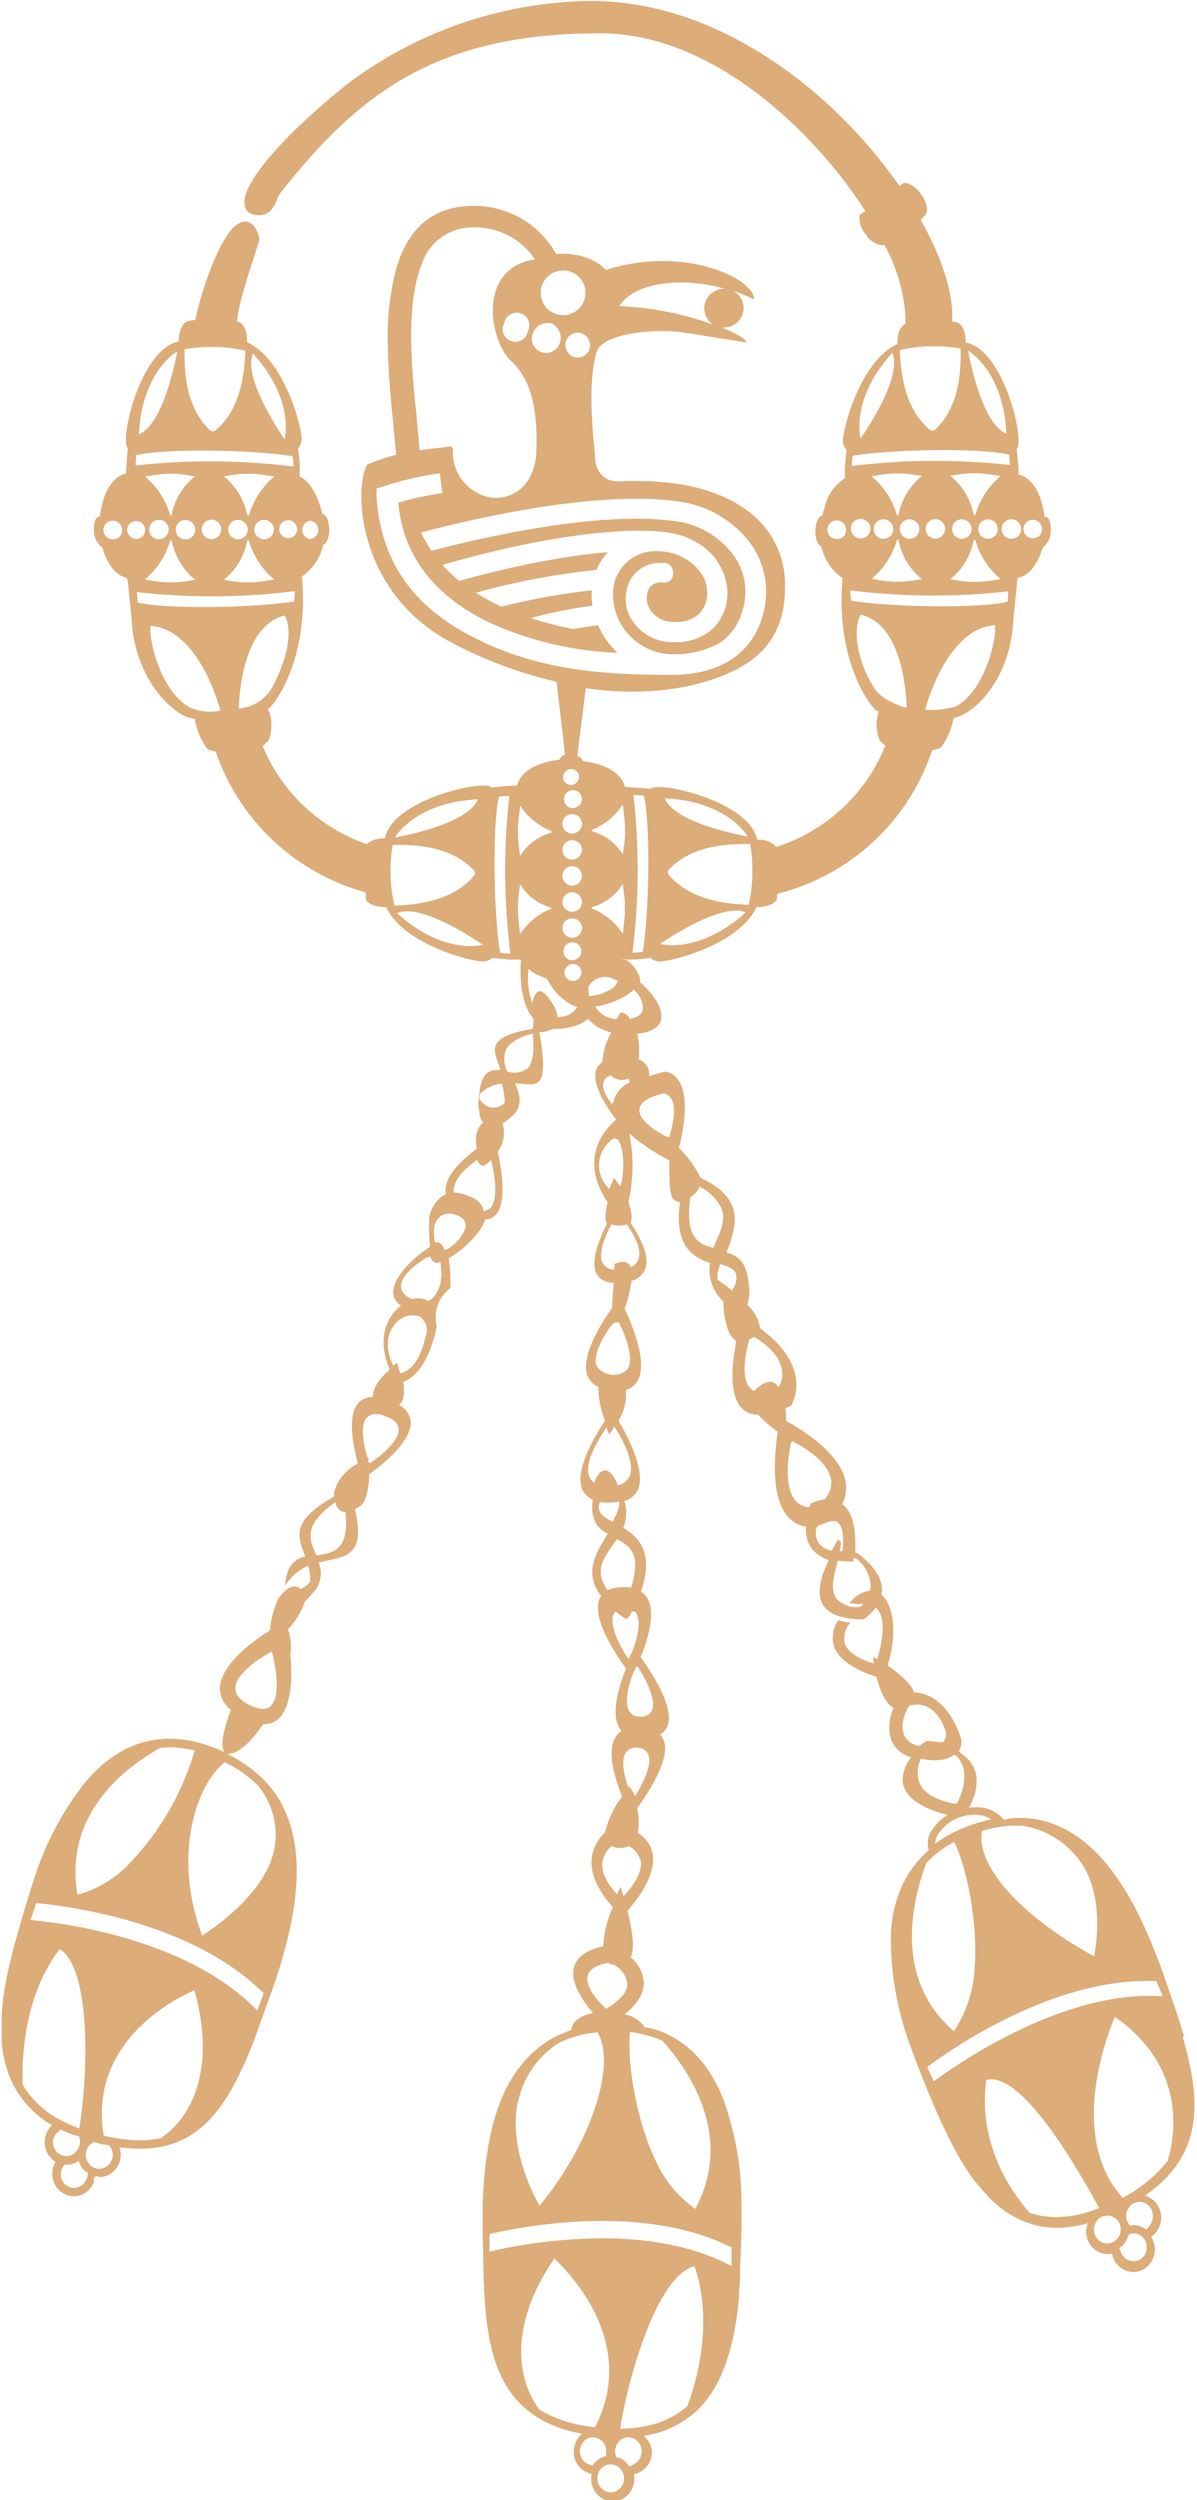
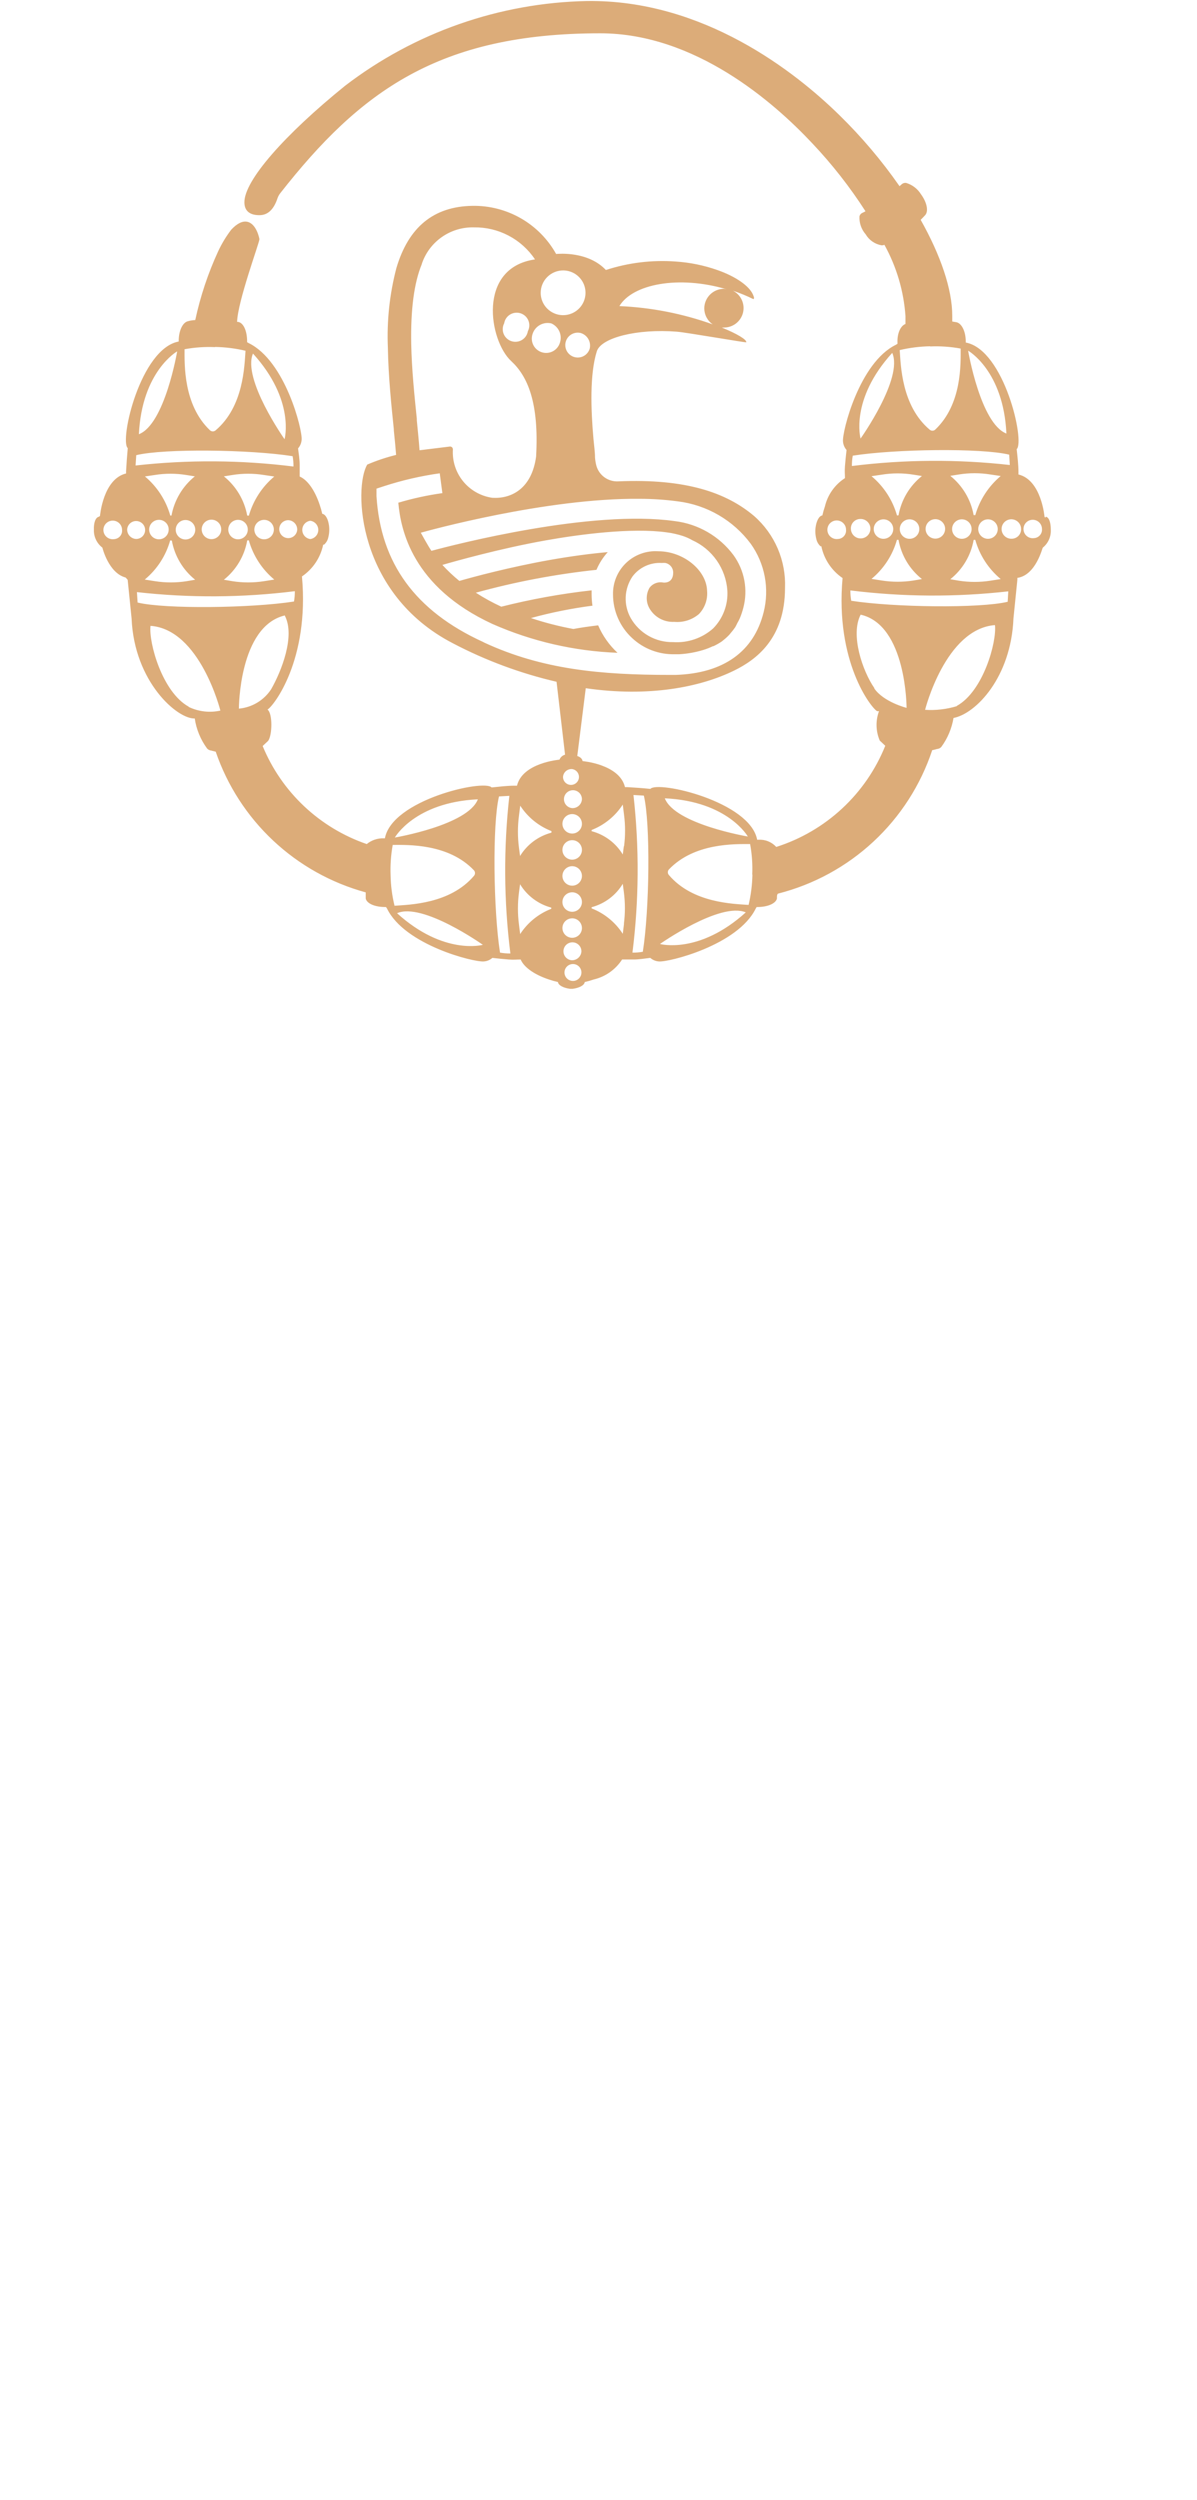
<svg xmlns="http://www.w3.org/2000/svg" width="125" height="261" viewBox="0 0 125 261" fill="none">
  <g clip-path="url(#clip0_203_109)">
-     <path d="M117.252 229.477C111.56 223.151 115.479 212.772 116.427 210.561C124.211 215.993 122.58 223.522 121.933 225.601C120.656 227.193 119.062 228.504 117.252 229.45M120.292 230.768C120.414 231.122 120.421 231.505 120.311 231.863C120.201 232.221 119.981 232.534 119.681 232.759C119.536 232.652 119.378 232.562 119.211 232.493C118.947 232.37 118.66 232.307 118.369 232.308C118.191 232.308 118.023 232.308 118.094 232.44C117.93 232.289 117.8 232.105 117.713 231.901C117.571 231.543 117.571 231.144 117.713 230.786C117.777 230.61 117.876 230.449 118.004 230.312C118.132 230.176 118.286 230.066 118.457 229.99C118.629 229.918 118.812 229.879 118.998 229.875C119.277 229.878 119.55 229.963 119.78 230.121C120.011 230.278 120.189 230.501 120.292 230.759M119.654 235.183C119.557 235.446 119.38 235.673 119.148 235.831C118.916 235.99 118.641 236.072 118.36 236.068C118.081 236.067 117.809 235.982 117.58 235.824C117.351 235.666 117.174 235.443 117.074 235.183C116.986 234.98 116.959 234.758 116.844 234.758C117.246 234.489 117.555 234.103 117.73 233.653C117.769 233.501 117.839 233.36 117.934 233.237C118.056 233.202 118.181 233.178 118.307 233.166H118.369C118.564 233.168 118.758 233.21 118.936 233.29C119.06 233.353 119.176 233.43 119.282 233.52C119.444 233.671 119.571 233.855 119.654 234.059C119.792 234.418 119.792 234.815 119.654 235.174M116.605 233.812C116.474 233.931 116.328 234.032 116.17 234.113C115.827 234.254 115.441 234.254 115.097 234.113C114.754 233.957 114.484 233.675 114.344 233.325C114.202 232.967 114.202 232.568 114.344 232.21C114.41 232.034 114.511 231.873 114.64 231.737C114.77 231.6 114.925 231.49 115.097 231.414C115.25 231.352 115.412 231.316 115.576 231.308H115.647C115.924 231.311 116.194 231.397 116.422 231.555C116.649 231.712 116.824 231.935 116.924 232.193C117.008 232.4 117.045 232.624 117.03 232.847C117.019 233.005 116.986 233.159 116.933 233.307C116.859 233.491 116.751 233.66 116.613 233.803M110.328 231.467C109.378 231.465 108.433 231.318 107.527 231.034C101.587 224.168 102.996 217.656 102.979 217.152C103.152 217.106 103.331 217.082 103.511 217.081C107.269 217.081 112.766 226.858 114.787 230.52C113.383 231.114 111.879 231.435 110.355 231.467M97.509 217.311C97.394 217.01 96.95 216.099 96.826 215.798C100.372 213.144 110.78 206.349 120.762 206.836C120.878 207.163 121.312 208.101 121.418 208.411C111.365 207.712 100.567 215.055 97.482 217.311M96.729 194.494C97.109 194.096 97.518 193.726 97.952 193.388L98.262 193.149L98.847 192.751L99.645 192.291C101.028 195.131 102.19 201.076 101.755 205.739C101.602 207.997 100.863 210.178 99.61 212.065C93.351 206.65 95.177 198.687 96.729 194.494ZM98.138 191.273C98.527 190.72 99.048 190.273 99.654 189.973C99.861 189.87 100.074 189.782 100.293 189.707C100.764 189.537 101.262 189.45 101.764 189.451C102.391 189.439 103.007 189.612 103.537 189.946C103.094 190.035 102.651 190.15 102.039 190.327L101.72 190.424L100.886 190.725L100.204 190.999L99.61 191.282L98.847 191.698L98.254 192.061L97.642 192.485C97.688 192.047 97.85 191.629 98.112 191.273M95.957 185.965C95.736 185.182 95.809 184.345 96.161 183.611C97.775 183.921 98.954 183.771 99.628 183.187L99.991 183.417C101.605 185.283 99.991 188.221 99.929 188.247C99.915 188.274 99.893 188.296 99.866 188.31C99.839 188.325 99.808 188.33 99.778 188.327C97.651 187.947 96.365 187.15 95.957 185.965ZM94.371 181.01C93.901 179.78 94.876 178.188 94.92 178.117C94.942 178.087 94.973 178.065 95.009 178.055C97.846 177.33 98.785 180.824 98.794 180.86C98.814 181.05 98.795 181.243 98.737 181.426C98.679 181.608 98.584 181.777 98.457 181.921L97.03 181.762H96.808C96.519 181.875 96.259 182.05 96.046 182.275H95.957C95.612 182.223 95.285 182.084 95.008 181.872C94.731 181.661 94.511 181.382 94.371 181.063M106.144 190.618C106.401 190.618 106.658 190.618 106.888 190.618C108.186 190.843 109.42 191.343 110.508 192.085C111.595 192.827 112.51 193.793 113.191 194.918C115.168 198.342 114.548 202.748 114.255 204.244C106.463 199.979 101.844 194.653 102.553 191.14C103.193 190.953 103.844 190.808 104.504 190.707C105.047 190.627 105.595 190.585 106.144 190.583M90.886 166.049C90.023 166.185 89.247 166.651 88.723 167.35L89.122 167.42C89.264 167.42 89.3 167.42 89.716 167.474C89.871 167.441 90.028 167.42 90.186 167.412C90.076 167.543 89.951 167.662 89.814 167.766C89.8 167.771 89.785 167.774 89.769 167.774C89.754 167.774 89.739 167.771 89.725 167.766C89.286 167.82 88.84 167.768 88.424 167.614C88.009 167.46 87.638 167.209 87.34 166.881C86.675 165.952 87.066 164.51 87.447 163.121L87.5 162.926C88.037 163.007 88.58 163.036 89.122 163.014C89.122 162.882 89.122 162.776 89.122 162.643L89.424 162.714C89.87 163.055 90.236 163.49 90.495 163.989C90.754 164.487 90.9 165.037 90.922 165.598C90.913 165.732 90.896 165.865 90.869 165.996M85.55 161.183C85.379 160.941 85.264 160.663 85.215 160.37C85.166 160.078 85.183 159.778 85.266 159.493C85.266 159.493 85.399 159.298 85.47 159.29C85.541 159.281 86.933 158.52 87.447 158.909C87.961 159.299 88.147 160.236 87.996 161.794C87.993 161.831 87.977 161.866 87.951 161.893C87.926 161.92 87.892 161.938 87.855 161.944H87.695C87.774 161.611 87.81 161.269 87.801 160.926L87.482 160.741C87.42 160.873 87.314 161.068 87.145 161.36C87.057 161.519 86.959 161.687 86.862 161.882C86.353 161.812 85.887 161.56 85.55 161.174M84.663 156.981C84.663 157.051 84.61 157.113 84.592 157.175L84.53 157.361C84.25 157.35 83.975 157.283 83.722 157.162C83.469 157.042 83.243 156.872 83.058 156.662C81.605 154.892 82.562 150.787 82.606 150.61C82.62 150.567 82.648 150.529 82.686 150.504C82.707 150.495 82.73 150.491 82.753 150.491C82.775 150.491 82.798 150.495 82.819 150.504C82.979 150.584 86.614 152.344 86.808 154.645C86.828 154.987 86.778 155.33 86.66 155.653C86.543 155.975 86.361 156.27 86.126 156.52C85.616 156.592 85.122 156.747 84.663 156.981ZM81.347 144.762C81.337 144.786 81.318 144.805 81.294 144.815C81.195 144.646 81.058 144.501 80.895 144.39C80.757 144.305 80.597 144.259 80.434 144.258C80.077 144.277 79.734 144.403 79.45 144.62C79.191 144.779 78.966 144.987 78.785 145.231C78.642 145.171 78.511 145.087 78.395 144.983C77.216 143.895 77.979 140.781 78.245 139.834C78.419 139.769 78.583 139.68 78.732 139.569C80.372 140.542 81.339 141.63 81.613 142.807C81.78 143.469 81.685 144.169 81.347 144.762ZM76.543 134.579C76.515 134.632 76.483 134.682 76.445 134.729L75.7 134.145L74.929 133.614C74.907 133.405 74.907 133.195 74.929 132.986C75 132.65 75.097 132.314 75.204 131.969C75.993 132.199 76.64 132.429 76.853 132.968C76.919 133.244 76.924 133.532 76.867 133.81C76.811 134.088 76.694 134.35 76.525 134.579M74.504 130.279C72.934 129.881 71.48 129.208 72.101 124.97C72.539 124.741 72.874 124.356 73.041 123.891C74.052 124.368 74.869 125.177 75.355 126.182C75.771 127.28 75.355 128.341 74.832 129.465C74.716 129.721 74.61 129.987 74.504 130.252M69.902 118.627C69.883 118.667 69.852 118.701 69.814 118.724V118.671C69.818 118.691 69.818 118.712 69.814 118.733H69.725C69.601 118.671 66.64 117.255 66.773 115.831C66.844 115.097 67.659 114.548 69.246 114.15C69.407 114.162 69.564 114.212 69.702 114.294C69.841 114.377 69.958 114.492 70.044 114.628C70.541 115.344 70.496 116.698 69.902 118.644M64.832 105.683C64.752 105.798 64.574 106.063 64.353 106.417C63.689 106.363 63.064 106.085 62.58 105.63C62.415 105.465 62.273 105.281 62.154 105.081C63.112 104.95 64.04 104.65 64.894 104.196C65.369 103.981 65.802 103.681 66.17 103.312C66.456 103.55 66.689 103.844 66.855 104.176C67.021 104.507 67.117 104.87 67.136 105.241C67.136 105.665 66.835 106.187 65.798 106.382C65.709 106.198 65.576 106.04 65.41 105.921C65.245 105.802 65.052 105.726 64.849 105.701M63.963 115.105C63.959 115.182 63.959 115.259 63.963 115.335C63.076 114.221 62.801 113.371 63.076 112.823C63.149 112.681 63.255 112.558 63.384 112.464C63.513 112.371 63.663 112.308 63.821 112.283C64.047 112.513 64.338 112.668 64.656 112.726C64.973 112.785 65.3 112.744 65.594 112.61L65.656 112.69C65.711 112.791 65.744 112.903 65.754 113.017C65.32 113.201 64.937 113.486 64.639 113.85C64.341 114.214 64.136 114.645 64.043 115.105M66.702 131.411C66.632 131.607 66.522 131.786 66.38 131.938C66.239 132.09 66.068 132.212 65.878 132.296C65.829 132.164 65.75 132.046 65.647 131.951C65.204 131.535 64.415 131.854 64.175 131.951C64.175 132.155 64.175 132.349 64.113 132.553C63.881 132.548 63.653 132.486 63.45 132.372C63.247 132.258 63.076 132.095 62.952 131.898C62.385 130.88 63.236 128.987 63.839 127.828C64.367 127.991 64.933 127.991 65.461 127.828C66.17 128.828 67.048 130.367 66.667 131.429M65.55 142.931C65.328 143.15 65.061 143.318 64.767 143.422C64.473 143.526 64.16 143.564 63.85 143.532C63.539 143.501 63.24 143.402 62.973 143.241C62.706 143.08 62.478 142.863 62.305 142.603C61.897 141.542 62.872 139.719 63.759 138.463C64.229 137.994 64.3 138.02 64.645 138.082C65.355 139.489 66.232 141.851 65.532 142.931M65.691 154.185C65.579 154.413 65.415 154.612 65.212 154.766C65.008 154.92 64.772 155.023 64.521 155.069L64.441 154.857C64.016 153.901 63.555 153.433 63.085 153.521C62.615 153.61 62.314 154.096 62.057 154.786C61.842 154.64 61.67 154.438 61.56 154.202C60.913 152.751 62.562 150.132 63.333 149.053C63.431 149.318 63.528 149.557 63.617 149.761C63.75 149.575 63.945 149.292 64.158 148.938C64.796 149.92 66.445 152.707 65.709 154.247M65.904 165.748C65.676 165.712 65.444 165.694 65.213 165.695H64.867C64.377 165.714 63.893 165.818 63.44 166.005C63.091 165.554 62.857 165.026 62.757 164.465C62.58 163.298 63.245 162.369 63.945 161.378L64.424 160.688C65.789 161.378 67.012 162.289 65.904 165.739M65.984 172.499L65.691 173.109H65.638C65.613 173.109 65.589 173.102 65.567 173.09C65.546 173.077 65.527 173.06 65.514 173.039C65.425 172.915 63.449 169.907 64.078 168.544C64.127 168.43 64.2 168.328 64.291 168.243C64.575 168.473 64.894 168.712 65.248 168.951C65.285 168.983 65.332 169 65.381 169C65.43 169 65.477 168.983 65.514 168.951C65.72 168.802 65.867 168.586 65.931 168.341C65.96 168.301 66 168.269 66.045 168.249C66.091 168.229 66.141 168.222 66.19 168.227C66.239 168.233 66.286 168.251 66.326 168.28C66.367 168.309 66.398 168.348 66.418 168.394C67.057 169.367 66.418 171.481 66.002 172.481M68.103 178.551C68 178.757 67.841 178.929 67.642 179.047C67.444 179.165 67.216 179.223 66.986 179.214H66.808C66.599 179.229 66.39 179.189 66.202 179.097C66.013 179.006 65.853 178.866 65.736 178.692C65.097 177.719 65.736 175.604 66.153 174.605C66.241 174.428 66.339 174.224 66.436 173.994H66.498C66.526 173.991 66.555 173.995 66.58 174.008C66.605 174.02 66.626 174.04 66.64 174.065C66.72 174.189 68.706 177.197 68.076 178.559M66.303 187.531C66.188 187.106 65.7 186.381 65.576 186.522C65.213 185.434 64.805 183.788 65.346 182.983C65.48 182.791 65.666 182.64 65.883 182.55C66.099 182.459 66.337 182.431 66.569 182.47C66.8 182.461 67.028 182.52 67.226 182.637C67.424 182.755 67.584 182.927 67.686 183.133C68.262 184.399 66.622 187.053 66.303 187.557M66.888 194.078C67.243 195.564 65.736 197.334 65.115 197.962L64.814 196.98C64.681 197.254 64.548 197.511 64.433 197.767C63.28 196.529 62.766 195.379 62.925 194.352C63.039 193.715 63.375 193.138 63.874 192.724C64.149 192.863 64.453 192.936 64.761 192.936C65.069 192.936 65.372 192.863 65.647 192.724C65.929 192.857 66.179 193.047 66.38 193.284C66.582 193.52 66.731 193.797 66.817 194.096M65.523 207.066C65.523 207.951 64.796 208.835 63.289 209.72C63.191 209.632 60.993 207.685 61.383 206.243C61.569 205.58 62.27 205.137 63.502 204.925C63.695 205.044 63.914 205.113 64.14 205.128C64.504 205.325 64.816 205.603 65.053 205.941C65.29 206.278 65.445 206.667 65.505 207.075M76.392 234.688C76.392 235.006 76.392 236.165 76.392 236.457V236.581C72.278 234.378 67.376 233.679 62.908 233.679C58.939 233.706 54.985 234.169 51.117 235.059V233.228C55.275 232.281 67.482 230.096 76.445 234.661M65.807 212.162C66.17 212.162 66.534 212.259 66.888 212.33C67.68 212.492 68.453 212.739 69.193 213.064C72.198 216.453 76.605 223.204 72.606 230.609C70.779 229.32 69.339 227.558 68.44 225.513C66.436 221.328 65.479 215.338 65.78 212.162M71.782 251.206C70.009 252.737 67.828 253.515 64.752 253.559C65.825 246.977 68.945 237.404 72.518 236.599C72.979 237.829 74.69 243.279 71.782 251.206ZM66.596 256.966C66.336 257.203 66.036 257.391 65.709 257.523C65.618 257.363 65.508 257.214 65.381 257.081C65.156 256.81 64.842 256.628 64.495 256.567C64.46 256.559 64.423 256.559 64.388 256.567C64.29 256.363 64.241 256.139 64.246 255.913C64.24 255.622 64.322 255.336 64.48 255.092C64.638 254.848 64.865 254.656 65.133 254.541C65.287 254.486 65.448 254.456 65.612 254.453C65.797 254.454 65.98 254.493 66.149 254.567C66.318 254.642 66.47 254.751 66.596 254.886C66.862 255.165 67.008 255.537 67.004 255.922C67.007 256.304 66.861 256.672 66.596 256.948M63.776 260.195C63.399 260.183 63.041 260.024 62.78 259.75C62.52 259.477 62.377 259.112 62.385 258.735C62.386 258.51 62.435 258.286 62.527 258.08C62.687 257.753 62.961 257.495 63.298 257.355C63.421 257.314 63.549 257.29 63.679 257.284H63.892C64.028 257.3 64.162 257.332 64.291 257.381C64.488 257.466 64.663 257.593 64.805 257.753C64.894 257.858 64.969 257.974 65.027 258.098C65.126 258.298 65.175 258.52 65.168 258.744C65.173 258.931 65.141 259.117 65.073 259.292C65.006 259.466 64.905 259.626 64.776 259.762C64.646 259.897 64.492 260.006 64.32 260.082C64.149 260.158 63.964 260.199 63.776 260.204M61.959 257.373C61.58 257.363 61.22 257.204 60.957 256.931C60.695 256.657 60.551 256.291 60.558 255.913C60.555 255.622 60.637 255.338 60.795 255.094C60.952 254.85 61.179 254.658 61.445 254.541C61.595 254.484 61.754 254.454 61.915 254.453C62.293 254.464 62.651 254.624 62.911 254.897C63.172 255.171 63.314 255.535 63.307 255.913C63.307 256.152 63.254 256.373 63.36 256.408C62.895 256.49 62.469 256.72 62.145 257.063C62.021 257.196 61.906 257.337 61.915 257.373M56.401 251.657C53.963 248.543 53.094 242.757 57.881 235.794C59.504 237.298 66.667 244.641 62.136 253.4C60.12 253.225 58.164 252.622 56.401 251.631M54.087 219.479C54.346 218.215 54.855 217.016 55.586 215.952C56.317 214.889 57.254 213.982 58.342 213.286C58.791 213.063 59.257 212.874 59.734 212.72C60.6 212.446 61.491 212.259 62.394 212.162C64.442 215.551 61.658 223.867 56.347 230.273C55.461 228.742 53.165 224.018 54.051 219.497M62.527 157.564C62.495 157.309 62.541 157.05 62.66 156.821C62.918 156.853 63.179 156.871 63.44 156.874C63.862 156.877 64.284 156.836 64.698 156.75C64.674 157.171 64.578 157.583 64.415 157.971C64.273 158.29 64.105 158.6 63.936 158.856C63.218 158.467 62.624 158.095 62.527 157.52M63.945 118.945C64.001 118.905 64.066 118.878 64.133 118.867C64.201 118.855 64.271 118.859 64.337 118.877C64.404 118.896 64.465 118.929 64.517 118.975C64.569 119.02 64.609 119.077 64.636 119.14C65.177 120.025 65.248 122.679 64.761 123.864C64.573 123.55 64.357 123.253 64.113 122.98C63.927 123.387 63.759 123.776 63.617 124.148C63.51 124.04 63.415 123.921 63.333 123.794C63.041 123.444 62.824 123.039 62.695 122.603C62.566 122.166 62.528 121.708 62.582 121.257C62.637 120.805 62.784 120.369 63.014 119.976C63.243 119.583 63.551 119.241 63.918 118.972M61.472 103.046C61.463 103.024 61.463 102.998 61.472 102.976C61.72 102.543 62.124 102.222 62.602 102.077C63.08 101.933 63.595 101.975 64.043 102.197C64.21 102.253 64.373 102.321 64.53 102.401C64.436 102.64 64.293 102.858 64.11 103.039C63.926 103.22 63.707 103.361 63.466 103.453C62.866 103.778 62.198 103.959 61.516 103.984C61.462 103.675 61.438 103.361 61.445 103.046M58.688 106.134L58.236 106.214C58.152 105.607 57.914 105.031 57.544 104.542C57.021 103.754 56.578 103.391 56.259 103.498C55.94 103.604 55.736 104.082 55.576 104.719C55.17 103.586 55.04 102.373 55.195 101.18C55.195 101.155 55.201 101.13 55.214 101.108C55.226 101.086 55.244 101.068 55.266 101.056L55.603 100.852C55.626 100.845 55.651 100.845 55.674 100.852C56.031 100.829 56.389 100.874 56.729 100.985C56.729 100.985 56.729 101.047 56.729 101.082C57.146 102.66 58.164 104.012 59.566 104.851C59.8 104.963 60.043 105.055 60.292 105.125C60.124 105.401 59.895 105.634 59.624 105.809C59.352 105.984 59.044 106.095 58.723 106.134M55.071 111.549C54.774 111.767 54.429 111.91 54.064 111.965C53.7 112.021 53.327 111.987 52.979 111.867C52.802 111.531 52.695 111.163 52.664 110.784C52.634 110.405 52.68 110.024 52.801 109.664C53.147 108.895 54.069 108.311 55.638 107.895C55.816 109.832 55.638 111.009 55.071 111.575M52.651 115.203C52.456 115.372 52.227 115.497 51.979 115.569C51.731 115.641 51.47 115.658 51.215 115.619C50.975 115.557 50.752 115.447 50.558 115.295C50.364 115.142 50.204 114.951 50.089 114.734C50.089 114.575 50.089 114.389 50.142 114.203C50.737 113.582 51.543 113.203 52.402 113.141C52.594 113.77 52.699 114.422 52.713 115.079C52.712 115.103 52.706 115.126 52.695 115.147C52.684 115.169 52.669 115.188 52.651 115.203ZM51.081 126.174C50.923 126.319 50.726 126.417 50.514 126.457C50.447 126.117 50.289 125.8 50.059 125.541C49.828 125.281 49.532 125.087 49.202 124.979C48.629 124.704 48.01 124.539 47.376 124.492V124.28C47.376 123.05 48.776 121.821 49.814 121.095C49.956 121.405 50.142 121.67 50.39 121.688C50.638 121.706 50.949 121.44 51.276 121.086C51.587 122.325 52.163 125.218 51.152 126.174M48.617 128.182C48.23 129.22 47.45 130.065 46.445 130.535C46.368 130.298 46.245 130.079 46.081 129.89C46.005 129.802 45.902 129.74 45.789 129.713C45.718 129.651 45.567 129.713 45.399 129.713C45.323 129.176 45.302 128.634 45.337 128.093C45.385 127.847 45.481 127.613 45.622 127.405C45.762 127.197 45.942 127.019 46.152 126.881C46.423 126.752 46.721 126.691 47.021 126.703C47.321 126.715 47.613 126.801 47.872 126.952C48.124 127.03 48.339 127.197 48.476 127.422C48.613 127.647 48.663 127.914 48.617 128.173M46.055 133.437C46.042 133.862 45.942 134.279 45.762 134.664C45.582 135.049 45.326 135.393 45.009 135.676C44.913 135.735 44.812 135.785 44.707 135.826C44.675 135.798 44.64 135.774 44.601 135.755C44.327 135.615 44.023 135.542 43.715 135.543C43.472 135.543 43.231 135.573 42.996 135.632C42.296 135.313 41.915 134.888 41.879 134.375C41.817 133.49 42.686 132.5 44.459 131.332L44.92 131.164C44.982 131.341 45.075 131.505 45.195 131.65C45.25 131.713 45.318 131.763 45.395 131.797C45.471 131.831 45.555 131.847 45.638 131.845C45.766 131.831 45.891 131.801 46.011 131.756C46.073 132.508 46.117 133.207 46.099 133.437M44.45 139.454C43.768 142.763 42.314 143.285 41.791 143.364C41.684 142.948 41.569 142.568 41.472 142.285C41.374 142.356 41.223 142.444 41.055 142.568C40.257 140.922 40.31 139.347 41.241 138.259C41.529 137.861 41.94 137.567 42.41 137.422C42.88 137.277 43.384 137.288 43.847 137.454C44.16 137.67 44.392 137.984 44.506 138.346C44.62 138.708 44.61 139.098 44.477 139.454M38.528 152.725L38.475 152.566C38.475 152.389 38.475 152.247 38.475 152.141L38.378 152.185C37.73 149.964 37.722 148.531 38.378 147.929C38.498 147.822 38.638 147.741 38.79 147.689C38.943 147.637 39.104 147.617 39.264 147.629C39.602 147.635 39.935 147.713 40.239 147.859C41.126 148.151 41.56 148.584 41.622 149.142C41.764 150.389 39.734 152.044 38.652 152.743M33.023 162.404C33.02 162.383 33.02 162.362 33.023 162.342C32.314 160.811 31.578 159.228 35.035 156.821C35.05 156.995 35.102 157.165 35.187 157.318C35.273 157.47 35.39 157.603 35.532 157.706C35.696 157.803 35.882 157.855 36.073 157.856C36.516 161.873 34.778 162.13 33.094 162.377M28.324 178.099C27.846 178.533 27.092 178.506 26.108 178.037C25.124 177.568 24.583 176.967 24.574 176.268C24.574 174.773 27.066 173.101 28.387 172.419C28.812 173.95 29.344 177.1 28.28 178.064M26.959 186.434C27.705 187.347 28.242 188.411 28.535 189.552C28.827 190.693 28.867 191.885 28.652 193.043C27.695 197.679 22.447 201.209 21.108 202.076C18.005 193.821 20.434 186.363 23.466 183.974C24.763 184.588 25.945 185.42 26.959 186.434ZM26.888 209.924C19.716 202.456 6.746 200.767 3.191 200.448L3.777 198.679C7.996 199.085 20.31 200.881 27.535 208.101C27.42 208.428 27.003 209.561 26.888 209.87M16.791 223.23C16.067 223.378 15.331 223.452 14.592 223.451C13.658 223.443 12.726 223.349 11.808 223.168C11.454 223.106 11.09 223.027 10.824 222.965C9.211 213.135 18.298 208.65 20.301 207.783C22.615 216.002 19.982 221.16 16.755 223.23M11.667 225.469C11.542 225.827 11.28 226.123 10.94 226.291C10.757 226.379 10.557 226.424 10.354 226.424C10.152 226.421 9.953 226.376 9.77 226.291C9.648 226.232 9.535 226.158 9.433 226.07C9.28 225.917 9.157 225.737 9.069 225.539C9.016 225.41 8.983 225.272 8.972 225.132C8.946 224.909 8.97 224.682 9.042 224.469C9.105 224.286 9.204 224.119 9.334 223.976C9.463 223.833 9.621 223.718 9.796 223.637L10.443 223.805C10.733 223.885 11.03 223.936 11.33 223.956H11.383C11.565 224.157 11.69 224.404 11.745 224.67C11.799 224.936 11.781 225.212 11.693 225.469M9.034 227.459C8.942 227.736 8.766 227.977 8.531 228.15C8.296 228.323 8.013 228.418 7.722 228.424C7.557 228.422 7.395 228.389 7.243 228.326C6.891 228.19 6.607 227.919 6.454 227.574C6.317 227.215 6.317 226.818 6.454 226.459C6.515 226.293 6.601 226.138 6.711 226H6.977C7.306 226.002 7.631 225.926 7.925 225.778C8.034 225.728 8.137 225.669 8.236 225.601C8.269 225.719 8.311 225.834 8.36 225.946C8.555 226.398 8.883 226.76 9.149 226.778C9.175 227.002 9.151 227.228 9.078 227.442M5.665 223.133C5.788 222.786 6.038 222.498 6.365 222.328C6.957 222.644 7.589 222.879 8.245 223.027C8.382 223.386 8.382 223.783 8.245 224.142C8.168 224.348 8.047 224.535 7.89 224.69C7.782 224.801 7.656 224.893 7.518 224.964C7.335 225.051 7.135 225.096 6.933 225.097C6.7 225.094 6.472 225.034 6.267 224.922C6.063 224.811 5.889 224.652 5.76 224.459C5.63 224.266 5.55 224.044 5.526 223.813C5.502 223.582 5.534 223.349 5.621 223.133M2.367 217.647C2.101 209.065 5.425 204.482 6.25 203.491C9.424 205.518 9.282 215.949 8.28 222.204C7.824 222.043 7.377 221.857 6.941 221.646L6.48 221.416C4.778 220.581 3.35 219.276 2.367 217.656M16.738 182.47C17.049 182.434 17.363 182.417 17.677 182.417C18.574 182.423 19.467 182.536 20.337 182.753C19.057 187.124 16.757 191.129 13.626 194.441C12.132 196.06 10.212 197.228 8.085 197.811C6.658 189.451 12.943 184.593 16.746 182.47M123.635 212.551L123.023 210.578C123.023 210.578 121.862 207.154 121.454 206.004L121.073 204.943L120.372 203.173C118.422 198.378 116.277 194.98 113.803 192.768C113.032 192.084 112.184 191.49 111.277 190.999L110.94 190.831L110.257 190.521C109.249 190.117 108.184 189.872 107.101 189.796C106.826 189.796 106.551 189.796 106.277 189.796C105.795 189.761 105.312 189.839 104.867 190.026C104.513 189.577 104.056 189.22 103.534 188.986C103.012 188.752 102.442 188.647 101.871 188.681C101.639 188.682 101.409 188.697 101.179 188.725C101.784 187.732 102.061 186.575 101.968 185.416C101.888 184.944 101.708 184.494 101.441 184.096C101.173 183.697 100.824 183.36 100.417 183.107L100.142 182.833C100.33 182.47 100.419 182.064 100.399 181.656C100.346 181.453 99.096 176.852 95.461 176.692C95.133 175.728 93.812 174.649 92.686 173.879C93.741 170.561 93.298 167.527 92.066 166.509C92.066 166.385 92.066 166.261 92.11 166.129C92.163 164.846 91.33 163.536 89.654 162.227L89.308 162.094C89.415 159.44 88.98 157.741 87.943 157.033C88.262 156.424 88.403 155.737 88.351 155.052C88.085 151.911 83.75 149.248 82.092 148.337C82.092 147.921 82.092 147.452 82.021 147.027C82.216 146.939 82.42 146.85 82.624 146.744C83.16 145.737 83.305 144.569 83.032 143.462C82.642 141.772 81.41 140.17 79.379 138.684C79.236 137.74 78.766 136.875 78.05 136.242C78.267 135.473 78.307 134.666 78.165 133.88C77.952 131.712 77.012 131.093 75.886 130.757C76.915 127.899 77.864 125.191 73.156 122.962C72.584 121.803 71.823 120.748 70.904 119.839C71.95 115.663 71.472 113.646 70.833 112.761C70.68 112.519 70.475 112.314 70.233 112.161C69.991 112.008 69.717 111.911 69.433 111.876C68.841 112.029 68.292 112.189 67.784 112.354C67.821 111.997 67.753 111.637 67.589 111.319C67.388 110.984 67.073 110.733 66.702 110.611C66.8 109.706 66.746 108.791 66.543 107.904H66.782C68.2 107.7 68.998 107.125 69.069 106.231C69.167 105.152 68.183 103.692 66.826 102.551C66.853 102.408 66.853 102.261 66.826 102.117C66.587 101.334 66.078 100.661 65.39 100.215H65.541L61.924 100.144C61.835 100.649 61.427 102.799 59.973 102.799C58.52 102.799 58.014 100.587 57.952 100.065L53.98 99.994H54.424C54.353 100.773 54.078 104.506 55.718 106.373C55.718 106.727 55.665 107.081 55.647 107.417C53.457 107.753 52.234 108.302 51.844 108.965C51.454 109.629 51.844 110.514 52.243 111.619V111.708H51.924C51.529 111.686 51.14 111.812 50.833 112.062C50.346 112.495 50.071 113.362 50.018 114.716C49.925 115.153 49.94 115.605 50.062 116.034C50.048 116.458 50.186 116.872 50.452 117.202C50.053 117.53 49.477 118.299 49.787 119.927C48.28 121.042 46.489 122.714 46.525 124.298C46.533 124.423 46.551 124.547 46.578 124.67L46.312 124.793C45.931 125.049 45.604 125.378 45.351 125.76C45.099 126.143 44.925 126.572 44.84 127.023C44.773 128.07 44.796 129.121 44.911 130.164L44.539 130.42C42.979 131.447 40.993 133.455 41.064 135.003C41.087 135.27 41.174 135.528 41.317 135.754C41.461 135.98 41.657 136.169 41.888 136.304C41.627 136.497 41.389 136.72 41.179 136.967C40.514 137.746 39.3 139.754 40.709 142.993C39.894 143.665 38.936 144.709 38.936 145.85C38.421 145.827 37.917 146.008 37.535 146.355C36.826 147.009 36.277 148.681 37.367 152.804C36.766 153.094 36.233 153.51 35.806 154.023C35.38 154.535 35.069 155.134 34.894 155.777C34.885 155.93 34.885 156.084 34.894 156.237C30.461 158.741 31.064 160.281 31.773 162.227L31.87 162.492C30.789 162.776 29.911 163.421 29.769 165.589C30.324 164.638 31.174 163.893 32.19 163.466C32.33 163.964 32.404 164.479 32.411 164.996C32.419 165.031 32.419 165.067 32.411 165.102C32.144 165.453 31.79 165.728 31.383 165.899C31.235 165.763 31.05 165.674 30.851 165.642C30.319 165.571 29.725 165.987 29.078 166.872C28.589 167.923 28.289 169.052 28.191 170.207L28.041 170.322C27.988 170.322 22.908 173.401 22.961 176.339C22.982 176.762 23.096 177.176 23.295 177.551C23.494 177.926 23.773 178.252 24.113 178.506C23.537 180.019 22.917 182.116 23.404 182.877C23.404 182.877 23.404 182.877 23.466 182.93L23.076 182.753L22.314 182.434C21.862 182.266 21.427 182.125 20.966 181.992C19.902 181.69 18.802 181.532 17.695 181.523C17.301 181.525 16.907 181.548 16.516 181.594L15.878 181.683L15.266 181.815C14.494 182.005 13.748 182.284 13.041 182.647C12.154 183.113 11.327 183.683 10.576 184.346L10.018 184.868L9.521 185.372L9.007 185.938C6.533 189.033 4.665 192.566 3.502 196.352L3.316 196.909L2.358 200.032L1.41 203.377L0.798 205.969L0.709 206.411L0.47 207.703L0.292 208.986L0.177 210.251V211.72V212.728V213.33L0.257 213.932L0.328 214.4L0.523 215.329L0.683 215.878L0.86 216.427L1.073 216.957L1.383 217.647L1.569 217.984C2.487 219.602 3.821 220.946 5.434 221.877C5.145 222.139 4.929 222.471 4.805 222.841C4.621 223.359 4.62 223.924 4.8 224.443C4.98 224.963 5.332 225.405 5.798 225.699C5.716 225.842 5.647 225.993 5.594 226.15C5.391 226.727 5.417 227.36 5.665 227.919C5.785 228.196 5.959 228.447 6.176 228.657C6.394 228.866 6.651 229.03 6.933 229.14C7.181 229.238 7.446 229.29 7.713 229.291C8.184 229.282 8.641 229.127 9.02 228.848C9.4 228.569 9.683 228.18 9.832 227.734C9.786 227.663 9.768 227.579 9.78 227.496C9.792 227.413 9.835 227.338 9.899 227.283C9.963 227.229 10.044 227.2 10.128 227.202C10.212 227.203 10.292 227.235 10.354 227.291C10.683 227.294 11.007 227.221 11.303 227.079C11.855 226.805 12.275 226.325 12.473 225.743C12.65 225.236 12.65 224.684 12.473 224.177C13.188 224.273 13.907 224.323 14.628 224.327C20.727 224.327 23.661 220.16 26.303 213.604L26.445 213.25L28.776 206.765L29.344 204.934C30.833 199.953 31.303 195.883 30.78 192.547C30.617 191.512 30.34 190.497 29.956 189.521L29.787 189.123C29.787 189.123 29.574 188.663 29.45 188.415C28.936 187.439 28.279 186.544 27.5 185.761C26.39 184.67 25.105 183.772 23.697 183.107C23.747 183.112 23.797 183.112 23.848 183.107C25.222 183.027 26.658 181.214 27.482 180.001H27.571C28.046 180.01 28.512 179.868 28.901 179.594C30.966 178.073 30.328 172.817 30.319 172.764C30.459 171.873 30.377 170.962 30.08 170.11C30.863 169.264 31.467 168.267 31.853 167.181C32.102 166.96 32.328 166.714 32.526 166.447C32.978 166.038 33.293 165.501 33.428 164.907C33.563 164.313 33.511 163.693 33.28 163.129C33.635 163.032 33.989 162.961 34.317 162.891C35.452 162.643 36.427 162.439 36.977 161.608C37.526 160.776 37.491 159.52 37.083 157.538C37.271 157.445 37.452 157.338 37.624 157.219C38.316 156.724 38.511 155.202 38.564 153.91C40.044 152.831 43.103 150.371 42.881 148.319C42.823 147.967 42.682 147.634 42.469 147.348C42.256 147.062 41.978 146.83 41.658 146.673C41.709 146.637 41.757 146.595 41.8 146.549C42.243 146.134 42.252 145.213 42.11 144.275C43.085 143.904 44.769 142.656 45.603 138.454C45.419 137.726 45.456 136.96 45.708 136.253C45.961 135.546 46.418 134.929 47.021 134.481C47.066 133.438 47.012 132.392 46.862 131.358C48.218 130.58 50.177 128.872 50.683 127.306C51.053 127.303 51.409 127.164 51.684 126.917C52.934 125.767 52.447 122.387 51.986 120.255C52.199 119.883 52.376 119.52 52.482 119.281C52.668 118.622 52.668 117.924 52.482 117.264C52.729 117.142 52.956 116.984 53.156 116.795C54.69 115.654 54.353 114.406 53.777 113.079L54.344 113.141C55.23 113.23 55.922 113.309 56.321 112.849C56.844 112.239 56.835 110.611 56.321 107.771C56.837 107.748 57.344 107.622 57.81 107.399C58.373 107.437 58.939 107.386 59.486 107.249C60.194 107.128 60.858 106.823 61.41 106.364C61.485 106.454 61.565 106.54 61.649 106.621C62.256 107.208 63.019 107.611 63.847 107.78C63.284 108.726 62.961 109.795 62.908 110.894C62.644 111.057 62.434 111.294 62.305 111.575C61.968 112.354 62.083 113.902 64.335 116.884C62.89 118.14 60.523 121.122 63.449 125.528C63.358 125.871 63.293 126.219 63.254 126.572C63.197 126.953 63.221 127.342 63.324 127.713H63.404C62.518 129.483 61.631 131.774 62.314 133.022C62.502 133.315 62.766 133.552 63.078 133.708C63.39 133.864 63.739 133.932 64.087 133.906C64.007 134.844 63.945 135.755 63.91 136.561C62.651 138.33 60.603 141.674 61.356 143.639C61.458 143.895 61.609 144.13 61.803 144.327C61.996 144.525 62.227 144.682 62.482 144.789C62.496 146 62.731 147.199 63.174 148.328C61.915 150.239 59.973 153.636 60.824 155.538C61.037 155.995 61.418 156.354 61.888 156.538V156.591C61.64 158.75 62.438 159.573 63.466 160.13C62.172 162.209 60.949 164.209 62.775 166.633C62.699 166.737 62.636 166.85 62.589 166.969C61.817 168.862 64.078 172.402 65.372 174.189C64.583 176.162 63.794 178.86 64.672 180.382C64.739 180.5 64.82 180.609 64.911 180.709C64.644 180.878 64.422 181.109 64.264 181.382C63.378 182.868 64.175 185.575 64.965 187.575C64.105 188.671 63.5 189.943 63.191 191.3C62.467 191.962 61.984 192.846 61.817 193.812C61.569 195.423 62.305 197.21 63.998 199.121C63.405 200.394 63.065 201.77 62.996 203.173C61.223 203.598 60.222 204.332 59.938 205.376C59.512 206.942 60.824 208.853 61.933 210.162C60.106 210.499 59.636 211.481 59.681 211.932C59.171 212.107 58.671 212.307 58.183 212.534C57.208 213.016 56.311 213.642 55.523 214.392C55.346 214.56 55.169 214.737 55 214.923L54.601 215.374C53.973 216.123 53.429 216.939 52.979 217.807C51.427 220.806 50.585 224.796 50.408 230.122V230.927V233.387L50.505 237.864C50.789 245.464 51.826 252.4 60.798 254.09C60.523 254.316 60.301 254.6 60.148 254.921C59.995 255.242 59.914 255.593 59.911 255.948C59.902 256.493 60.084 257.024 60.426 257.448C60.767 257.873 61.247 258.166 61.782 258.275C61.747 258.438 61.729 258.604 61.729 258.77C61.724 259.393 61.962 259.993 62.394 260.443C62.596 260.662 62.841 260.837 63.114 260.957C63.387 261.077 63.682 261.14 63.98 261.142C64.247 261.143 64.512 261.095 64.761 261C65.202 260.823 65.581 260.517 65.846 260.123C66.112 259.728 66.252 259.263 66.25 258.788C66.25 258.621 66.233 258.456 66.197 258.293C66.332 258.268 66.466 258.232 66.596 258.187C66.906 258.064 67.187 257.877 67.42 257.638C67.851 257.188 68.089 256.588 68.085 255.966C68.066 255.641 67.976 255.325 67.823 255.038C67.67 254.751 67.457 254.5 67.198 254.303C69.256 254.013 71.179 253.116 72.722 251.728L72.996 251.454L73.395 251.02L73.768 250.56L74.122 250.091L74.495 249.525L74.743 249.091L75.027 248.561L75.284 248.03L75.745 246.897L76.126 245.729L76.294 245.119L76.445 244.508L76.649 243.624L76.871 242.341L76.942 241.836L77.012 241.359L77.172 239.863V239.386L77.287 237.82V237.386V236.723C77.349 235.378 77.394 234.068 77.429 232.724V230.414C77.481 226.545 76.826 222.698 75.496 219.063L75.115 218.178L74.84 217.621L74.539 217.064C74.044 216.19 73.449 215.376 72.766 214.639C72.183 214.018 71.529 213.469 70.816 213.002L70.186 212.631L69.672 212.374C68.94 211.998 68.148 211.752 67.332 211.649C67.086 211.296 66.774 210.994 66.412 210.762C66.05 210.53 65.645 210.371 65.222 210.295C66.578 209.198 67.261 208.075 67.234 206.942C67.138 205.926 66.644 204.988 65.86 204.332C66.347 203.447 65.975 201.28 65.532 199.484C66.64 198.218 68.652 195.564 68.121 193.361C67.897 192.517 67.35 191.795 66.596 191.353C66.745 190.499 66.727 189.625 66.543 188.778C67.846 186.965 70.089 183.47 69.282 181.612C69.205 181.413 69.087 181.232 68.936 181.081C69.272 180.89 69.537 180.595 69.69 180.24C70.461 178.347 68.2 174.808 66.906 173.012C67.695 171.048 68.484 168.349 67.606 166.863C67.443 166.583 67.212 166.348 66.933 166.182C68.333 162.05 66.72 160.493 65.089 159.511C65.453 158.618 65.494 157.626 65.204 156.706C65.498 156.627 65.773 156.487 66.011 156.297C66.249 156.107 66.445 155.87 66.587 155.6C67.473 153.707 65.7 150.212 64.583 148.31C65.19 147.358 65.461 146.231 65.355 145.107C65.849 144.974 66.274 144.657 66.543 144.222C67.659 142.409 66.188 138.675 65.23 136.631C65.573 135.691 65.808 134.714 65.931 133.721C66.254 133.643 66.554 133.49 66.806 133.275C67.059 133.06 67.257 132.788 67.385 132.482C67.872 131.128 66.844 129.129 65.842 127.633C65.965 127.336 65.992 127.009 65.922 126.695C65.855 126.282 65.757 125.874 65.629 125.475C66.161 123.13 66.191 120.7 65.718 118.344C66.996 119.437 68.397 120.378 69.894 121.148V121.396C69.894 122.82 69.894 124.431 70.204 125.032C70.288 125.171 70.406 125.285 70.548 125.364C70.689 125.443 70.849 125.484 71.011 125.484C70.372 130.058 72.314 131.252 74.149 131.854C74.041 132.498 74.077 133.158 74.254 133.787C74.432 134.416 74.747 134.997 75.177 135.49L75.541 135.879C75.546 136.698 75.657 137.513 75.869 138.303C75.998 138.977 76.358 139.584 76.888 140.02C76.418 142.417 76.09 145.78 77.544 147.098C77.995 147.498 78.582 147.71 79.184 147.691C79.782 148.368 80.468 148.963 81.223 149.46C80.86 151.822 80.479 156.211 82.234 158.308C82.727 158.888 83.413 159.271 84.167 159.387C84.155 159.511 84.155 159.635 84.167 159.759C84.155 160.171 84.228 160.581 84.38 160.964C84.533 161.347 84.762 161.696 85.053 161.988C85.479 162.393 85.991 162.695 86.551 162.873C85.851 164.297 85.186 166.164 85.895 167.456C86.472 168.517 87.917 169.057 90.186 169.066C90.671 168.731 91.094 168.315 91.436 167.836C91.522 167.901 91.599 167.975 91.667 168.057C92.686 169.269 91.915 172.225 91.605 173.242L91.179 172.985C91.194 173.217 91.22 173.447 91.259 173.676C89.486 173.145 88.466 172.419 88.2 171.517C88.13 171.142 88.148 170.756 88.253 170.389C88.357 170.022 88.546 169.684 88.803 169.402C88.373 169.373 87.949 169.284 87.544 169.137C87.265 169.537 87.08 169.994 87.004 170.475C86.927 170.956 86.96 171.449 87.101 171.915C87.553 173.18 89.043 174.242 91.534 175.074C91.835 176.286 92.34 177.63 93.129 178.179C93.187 178.221 93.25 178.256 93.316 178.285C92.835 179.353 92.747 180.556 93.067 181.683C93.259 182.115 93.546 182.499 93.906 182.805C94.267 183.111 94.692 183.333 95.151 183.452C94.668 184.063 94.361 184.794 94.264 185.567C94.149 187.336 95.78 188.672 98.954 189.486C98.364 189.831 97.856 190.298 97.465 190.857C97.199 191.173 97.017 191.549 96.933 191.952C96.85 192.355 96.868 192.772 96.986 193.167C96.651 193.463 96.331 193.776 96.028 194.104L95.603 194.6L95.213 195.113C94.746 195.784 94.35 196.501 94.034 197.254C93.65 198.199 93.373 199.185 93.209 200.191L93.103 200.979L93.032 201.704V202.589C93.067 206.43 93.784 210.235 95.151 213.825L95.931 215.913C96.569 217.524 97.234 219.196 97.996 220.895L98.369 221.717L98.989 223.018L99.202 223.443L100.151 225.212L100.904 226.442L101.152 226.813L101.339 227.088L101.605 227.459L101.871 227.804L102.633 228.689L103.431 229.574L103.856 229.963L104.3 230.344L104.734 230.68L105.195 230.998L105.674 231.299L106.17 231.564L106.844 231.883C107.968 232.347 109.173 232.585 110.39 232.582C111.477 232.571 112.557 232.41 113.599 232.104C113.378 232.673 113.378 233.305 113.599 233.874C113.825 234.447 114.267 234.908 114.832 235.157C115.112 235.273 115.414 235.33 115.718 235.325L116.126 235.272C116.152 235.432 116.197 235.59 116.259 235.74C116.42 236.163 116.706 236.527 117.077 236.786C117.448 237.044 117.889 237.186 118.342 237.192H118.449C118.714 237.18 118.976 237.12 119.22 237.015C119.78 236.761 120.217 236.297 120.434 235.723C120.655 235.154 120.655 234.523 120.434 233.953C120.37 233.803 120.293 233.658 120.204 233.52C120.66 233.209 120.997 232.752 121.158 232.224C121.319 231.697 121.295 231.13 121.09 230.618C120.961 230.284 120.755 229.985 120.489 229.745C120.222 229.505 119.903 229.332 119.557 229.238C125.585 225.053 125.523 219.603 123.519 212.702" fill="#DCAC79" />
    <path d="M107.987 56.181C107.792 56.21 107.593 56.179 107.417 56.092C107.24 56.004 107.094 55.865 106.999 55.693C106.904 55.52 106.864 55.323 106.885 55.128C106.905 54.932 106.985 54.747 107.113 54.598C107.242 54.449 107.413 54.343 107.604 54.294C107.795 54.245 107.996 54.255 108.181 54.323C108.366 54.391 108.526 54.514 108.638 54.676C108.751 54.837 108.812 55.029 108.812 55.226C108.822 55.343 108.808 55.461 108.772 55.572C108.735 55.684 108.677 55.787 108.6 55.876C108.523 55.965 108.43 56.038 108.325 56.09C108.219 56.142 108.105 56.174 107.987 56.181ZM105.691 56.243C105.487 56.259 105.283 56.214 105.105 56.112C104.927 56.01 104.784 55.858 104.695 55.674C104.605 55.49 104.573 55.283 104.603 55.081C104.633 54.878 104.723 54.69 104.862 54.539C105.001 54.389 105.182 54.284 105.382 54.238C105.581 54.192 105.79 54.207 105.981 54.281C106.172 54.355 106.336 54.485 106.452 54.653C106.568 54.822 106.631 55.021 106.631 55.226C106.641 55.485 106.547 55.737 106.371 55.928C106.195 56.118 105.951 56.232 105.691 56.243ZM105.23 62.826C102.323 63.525 93.324 63.41 88.892 62.72C88.829 62.363 88.799 62.002 88.803 61.64C94.276 62.322 99.811 62.355 105.293 61.737L105.23 62.826ZM99.911 73.726C98.84 74.048 97.721 74.177 96.605 74.106C96.605 74.106 98.723 65.657 103.901 65.259C104.104 67.028 102.677 72.177 99.911 73.699M91.303 71.832C90.08 70.063 88.776 66.285 89.876 64.171C94.672 65.259 94.672 73.903 94.672 73.903C94.672 73.903 92.269 73.292 91.303 71.877M89.796 54.182C90 54.166 90.205 54.212 90.382 54.313C90.56 54.415 90.703 54.568 90.793 54.752C90.882 54.935 90.914 55.142 90.884 55.344C90.855 55.547 90.764 55.735 90.626 55.886C90.487 56.036 90.305 56.141 90.106 56.187C89.906 56.233 89.697 56.219 89.506 56.145C89.315 56.07 89.151 55.941 89.035 55.772C88.919 55.603 88.857 55.404 88.856 55.199C88.847 54.94 88.94 54.688 89.116 54.497C89.292 54.307 89.537 54.193 89.796 54.182ZM93.794 53.81H93.67C93.217 52.209 92.29 50.781 91.011 49.714L92.083 49.555C93.178 49.378 94.295 49.378 95.39 49.555L96.276 49.696C94.992 50.722 94.123 52.177 93.83 53.792M93.963 55.235C93.963 55.101 93.989 54.969 94.04 54.845C94.091 54.722 94.167 54.61 94.261 54.515C94.356 54.421 94.468 54.346 94.592 54.295C94.716 54.243 94.848 54.217 94.982 54.217C95.116 54.217 95.249 54.243 95.372 54.295C95.496 54.346 95.608 54.421 95.703 54.515C95.798 54.61 95.873 54.722 95.924 54.845C95.975 54.969 96.002 55.101 96.002 55.235C96.002 55.368 95.975 55.501 95.924 55.624C95.873 55.748 95.798 55.86 95.703 55.954C95.608 56.049 95.496 56.124 95.372 56.175C95.249 56.226 95.116 56.252 94.982 56.252C94.848 56.252 94.716 56.226 94.592 56.175C94.468 56.124 94.356 56.049 94.261 55.954C94.167 55.86 94.091 55.748 94.04 55.624C93.989 55.501 93.963 55.368 93.963 55.235ZM91.241 55.235C91.241 55.033 91.301 54.837 91.413 54.669C91.525 54.502 91.684 54.372 91.87 54.295C92.057 54.218 92.262 54.197 92.459 54.237C92.657 54.276 92.839 54.373 92.981 54.515C93.124 54.658 93.221 54.839 93.26 55.036C93.3 55.233 93.28 55.438 93.203 55.624C93.125 55.81 92.995 55.969 92.827 56.081C92.659 56.192 92.462 56.252 92.26 56.252C92.127 56.252 91.994 56.226 91.87 56.175C91.747 56.124 91.634 56.049 91.54 55.954C91.445 55.86 91.37 55.748 91.319 55.624C91.267 55.501 91.241 55.368 91.241 55.235ZM93.706 56.358C93.747 56.363 93.788 56.363 93.83 56.358C94.117 57.976 94.987 59.433 96.276 60.455L95.39 60.605C94.294 60.777 93.179 60.777 92.083 60.605L91.011 60.437C92.295 59.374 93.223 57.945 93.67 56.341M98.697 55.217C98.697 55.418 98.637 55.615 98.525 55.782C98.413 55.95 98.254 56.08 98.067 56.157C97.881 56.234 97.676 56.254 97.478 56.215C97.281 56.176 97.099 56.079 96.956 55.937C96.814 55.794 96.717 55.613 96.677 55.416C96.638 55.218 96.658 55.014 96.735 54.828C96.812 54.642 96.943 54.483 97.111 54.371C97.278 54.259 97.475 54.2 97.677 54.2C97.948 54.2 98.207 54.307 98.398 54.498C98.589 54.688 98.697 54.947 98.697 55.217ZM101.8 53.775H101.675C101.383 52.161 100.518 50.706 99.237 49.678L100.124 49.537C101.219 49.36 102.336 49.36 103.431 49.537L104.503 49.696C103.227 50.766 102.301 52.193 101.844 53.792M102.154 55.235C102.154 55.033 102.214 54.836 102.327 54.669C102.439 54.501 102.599 54.371 102.786 54.294C102.972 54.217 103.178 54.197 103.376 54.237C103.574 54.278 103.755 54.375 103.898 54.518C104.04 54.662 104.136 54.844 104.175 55.042C104.213 55.24 104.192 55.444 104.113 55.63C104.035 55.816 103.902 55.974 103.734 56.085C103.565 56.196 103.367 56.254 103.165 56.252C102.896 56.25 102.639 56.142 102.45 55.951C102.26 55.761 102.154 55.503 102.154 55.235ZM99.424 55.235C99.424 54.965 99.531 54.706 99.722 54.515C99.913 54.325 100.173 54.217 100.443 54.217C100.714 54.217 100.973 54.325 101.164 54.515C101.355 54.706 101.463 54.965 101.463 55.235C101.463 55.505 101.355 55.763 101.164 55.954C100.973 56.145 100.714 56.252 100.443 56.252C100.173 56.252 99.913 56.145 99.722 55.954C99.531 55.763 99.424 55.505 99.424 55.235ZM101.72 56.358C101.761 56.363 101.803 56.363 101.844 56.358C102.295 57.961 103.222 59.389 104.503 60.455L103.431 60.623C102.335 60.795 101.22 60.795 100.124 60.623L99.237 60.472C100.523 59.449 101.389 57.992 101.675 56.376M89.051 47.573C93.484 46.874 102.482 46.759 105.39 47.467L105.452 48.546C99.971 47.932 94.436 47.968 88.963 48.652C88.958 48.29 88.988 47.929 89.051 47.573ZM93.174 36.841C94.344 39.495 89.867 45.786 89.867 45.786C89.867 45.786 88.732 41.725 93.174 36.841ZM97.136 36.169C98.202 36.123 99.27 36.198 100.319 36.39C100.319 37.947 100.479 42.194 97.659 44.857C97.58 44.927 97.478 44.966 97.371 44.966C97.265 44.966 97.163 44.927 97.083 44.857C94.131 42.362 94.069 38.106 93.954 36.549C94.992 36.304 96.052 36.171 97.119 36.151M105.097 45.264C102.385 44.211 101.099 36.611 101.099 36.611C101.099 36.611 104.787 38.681 105.097 45.264ZM78.573 91.315C78.552 92.379 78.419 93.437 78.174 94.473C76.613 94.358 72.349 94.296 69.849 91.35C69.779 91.271 69.74 91.168 69.74 91.062C69.74 90.957 69.779 90.854 69.849 90.775C72.509 87.979 76.773 88.121 78.333 88.121C78.526 89.168 78.6 90.233 78.555 91.297M68.918 98.552C68.918 98.552 75.213 94.128 77.881 95.252C72.987 99.675 68.918 98.552 68.918 98.552ZM78.094 87.333C78.094 87.333 70.479 86.05 69.424 83.343C76.019 83.653 78.094 87.333 78.094 87.333ZM67.128 99.366C66.771 99.429 66.409 99.459 66.046 99.454C66.732 93.992 66.767 88.468 66.152 82.998L67.234 83.06C67.934 85.962 67.828 94.951 67.128 99.366ZM65.151 88.324L65.035 89.209C64.308 88.008 63.141 87.135 61.782 86.776V86.652C63.118 86.129 64.256 85.201 65.035 83.998L65.168 85.068C65.31 86.164 65.31 87.273 65.168 88.368M65.168 96.42L65.035 97.49C64.258 96.285 63.12 95.356 61.782 94.836V94.712C63.143 94.35 64.31 93.475 65.035 92.27L65.151 93.155C65.293 94.25 65.293 95.359 65.151 96.455M59.752 84.369C59.57 84.354 59.397 84.286 59.253 84.174C59.109 84.062 59.002 83.911 58.943 83.739C58.883 83.567 58.876 83.381 58.92 83.205C58.965 83.028 59.061 82.869 59.195 82.745C59.329 82.622 59.496 82.54 59.675 82.51C59.855 82.48 60.04 82.502 60.207 82.575C60.374 82.648 60.517 82.768 60.617 82.92C60.717 83.072 60.77 83.25 60.771 83.431C60.76 83.691 60.646 83.934 60.455 84.11C60.264 84.286 60.011 84.379 59.752 84.369ZM59.752 87.024C59.55 87.024 59.352 86.964 59.184 86.852C59.017 86.739 58.886 86.58 58.809 86.393C58.732 86.207 58.712 86.002 58.752 85.804C58.792 85.607 58.891 85.425 59.034 85.284C59.178 85.142 59.36 85.045 59.558 85.007C59.757 84.969 59.962 84.99 60.148 85.069C60.334 85.147 60.493 85.279 60.604 85.447C60.715 85.616 60.773 85.813 60.771 86.015C60.769 86.283 60.66 86.54 60.469 86.729C60.279 86.918 60.021 87.024 59.752 87.024ZM59.752 89.749C59.481 89.749 59.222 89.641 59.031 89.451C58.84 89.26 58.732 89.001 58.732 88.731C58.732 88.461 58.84 88.203 59.031 88.012C59.222 87.821 59.481 87.714 59.752 87.714C60.022 87.714 60.281 87.821 60.473 88.012C60.664 88.203 60.771 88.461 60.771 88.731C60.771 89.001 60.664 89.26 60.473 89.451C60.281 89.641 60.022 89.749 59.752 89.749ZM59.752 92.465C59.55 92.465 59.353 92.405 59.185 92.293C59.018 92.181 58.887 92.023 58.81 91.837C58.733 91.651 58.712 91.446 58.752 91.249C58.791 91.052 58.888 90.87 59.031 90.728C59.173 90.586 59.355 90.489 59.553 90.449C59.751 90.41 59.956 90.43 60.142 90.507C60.328 90.584 60.487 90.715 60.599 90.882C60.711 91.049 60.771 91.246 60.771 91.447C60.771 91.717 60.664 91.976 60.473 92.167C60.281 92.358 60.022 92.465 59.752 92.465ZM59.752 95.19C59.481 95.19 59.222 95.083 59.031 94.892C58.84 94.701 58.732 94.442 58.732 94.172C58.732 93.903 58.84 93.644 59.031 93.453C59.222 93.262 59.481 93.155 59.752 93.155C60.022 93.155 60.281 93.262 60.473 93.453C60.664 93.644 60.771 93.903 60.771 94.172C60.771 94.442 60.664 94.701 60.473 94.892C60.281 95.083 60.022 95.19 59.752 95.19ZM59.752 97.906C59.55 97.906 59.353 97.846 59.185 97.734C59.018 97.623 58.887 97.464 58.81 97.278C58.733 97.092 58.712 96.887 58.752 96.69C58.791 96.493 58.888 96.311 59.031 96.169C59.173 96.027 59.355 95.93 59.553 95.891C59.751 95.851 59.956 95.871 60.142 95.948C60.328 96.025 60.487 96.156 60.599 96.323C60.711 96.491 60.771 96.687 60.771 96.888C60.771 97.158 60.664 97.417 60.473 97.608C60.281 97.799 60.022 97.906 59.752 97.906ZM59.699 100.251C59.517 100.235 59.344 100.167 59.2 100.055C59.056 99.943 58.948 99.792 58.889 99.62C58.83 99.448 58.823 99.262 58.867 99.086C58.912 98.909 59.007 98.75 59.141 98.626C59.275 98.503 59.443 98.421 59.622 98.391C59.802 98.361 59.987 98.384 60.154 98.456C60.321 98.529 60.463 98.649 60.563 98.801C60.664 98.953 60.717 99.131 60.718 99.313C60.706 99.572 60.593 99.816 60.402 99.991C60.211 100.167 59.958 100.26 59.699 100.251ZM59.752 102.409C59.578 102.393 59.414 102.327 59.278 102.218C59.142 102.11 59.042 101.964 58.989 101.798C58.935 101.633 58.932 101.456 58.98 101.288C59.027 101.121 59.122 100.972 59.254 100.858C59.386 100.745 59.548 100.673 59.721 100.651C59.893 100.629 60.068 100.658 60.224 100.734C60.38 100.811 60.511 100.932 60.598 101.082C60.686 101.232 60.728 101.404 60.718 101.578C60.711 101.696 60.681 101.812 60.628 101.919C60.576 102.026 60.502 102.121 60.412 102.198C60.322 102.276 60.217 102.335 60.103 102.371C59.99 102.407 59.87 102.42 59.752 102.409ZM59.752 80.291C59.909 80.314 60.057 80.383 60.177 80.488C60.297 80.593 60.384 80.73 60.428 80.883C60.472 81.036 60.472 81.198 60.426 81.35C60.381 81.503 60.292 81.639 60.171 81.743C60.05 81.847 59.902 81.914 59.744 81.937C59.586 81.959 59.425 81.936 59.28 81.869C59.135 81.803 59.013 81.696 58.926 81.562C58.84 81.428 58.794 81.273 58.794 81.114C58.802 80.996 58.833 80.882 58.886 80.777C58.938 80.672 59.011 80.579 59.1 80.502C59.19 80.425 59.293 80.367 59.405 80.331C59.517 80.295 59.635 80.281 59.752 80.291ZM50.443 67.019C43.351 63.773 39.752 58.791 39.317 51.802V51.014L40.097 50.758C41.996 50.141 43.945 49.691 45.922 49.413L46.197 51.483C44.64 51.699 43.102 52.033 41.596 52.483C41.844 55.288 43.032 61.269 51.427 65.144C55.55 66.961 59.981 67.982 64.486 68.152C63.62 67.347 62.931 66.371 62.464 65.285C61.578 65.391 60.691 65.515 59.876 65.666C58.373 65.389 56.892 65.008 55.443 64.525C57.553 63.946 59.701 63.515 61.87 63.233C61.814 62.858 61.785 62.479 61.782 62.1C61.782 61.941 61.782 61.791 61.782 61.631C58.602 61.985 55.451 62.555 52.349 63.339C51.43 62.914 50.542 62.426 49.69 61.879C53.816 60.741 58.03 59.942 62.287 59.49C62.573 58.812 62.971 58.187 63.466 57.641C61.64 57.8 59.583 58.075 57.394 58.464C53.218 59.207 49.415 60.233 47.97 60.649C47.338 60.136 46.746 59.577 46.197 58.977C47.349 58.641 52.216 57.261 57.021 56.411C60.496 55.792 65.957 55.067 69.628 55.58C69.926 55.615 70.222 55.668 70.514 55.739C70.798 55.801 71.073 55.881 71.321 55.96L71.516 56.031C71.783 56.13 72.04 56.252 72.287 56.394C73.317 56.857 74.203 57.591 74.849 58.516C75.495 59.441 75.878 60.524 75.957 61.649C76 62.375 75.891 63.102 75.636 63.782C75.381 64.464 74.986 65.084 74.477 65.604C73.91 66.109 73.248 66.495 72.529 66.741C71.811 66.987 71.05 67.088 70.293 67.037C69.394 67.056 68.508 66.831 67.728 66.387C66.947 65.943 66.302 65.296 65.86 64.516C65.488 63.848 65.308 63.09 65.341 62.326C65.374 61.563 65.618 60.823 66.046 60.189C66.398 59.718 66.862 59.343 67.396 59.096C67.93 58.848 68.517 58.738 69.105 58.774C69.234 58.762 69.365 58.762 69.495 58.774C69.722 58.824 69.925 58.949 70.071 59.129C70.218 59.309 70.299 59.533 70.301 59.765C70.301 60.977 69.264 60.818 69.264 60.818C69 60.764 68.727 60.786 68.475 60.88C68.222 60.974 68.002 61.136 67.837 61.348C67.64 61.681 67.537 62.059 67.537 62.445C67.537 62.831 67.64 63.21 67.837 63.542C68.099 63.986 68.478 64.35 68.933 64.593C69.388 64.836 69.901 64.95 70.416 64.923C70.88 64.964 71.347 64.913 71.79 64.772C72.233 64.63 72.643 64.402 72.996 64.1C73.302 63.779 73.535 63.397 73.68 62.979C73.825 62.56 73.879 62.116 73.839 61.676C73.777 59.517 71.356 57.553 68.75 57.553C68.135 57.511 67.517 57.597 66.938 57.807C66.358 58.016 65.828 58.344 65.382 58.77C64.937 59.196 64.585 59.709 64.35 60.278C64.115 60.847 64.001 61.459 64.016 62.074C64.017 62.929 64.196 63.774 64.541 64.557C64.885 65.339 65.389 66.042 66.019 66.621C67.219 67.74 68.811 68.344 70.452 68.302C70.629 68.302 70.78 68.302 70.948 68.302C71.791 68.253 72.624 68.105 73.431 67.86C73.781 67.754 74.121 67.621 74.45 67.462H74.504C74.812 67.317 75.108 67.148 75.39 66.958L75.496 66.869C75.726 66.691 75.943 66.496 76.144 66.285C76.206 66.223 76.25 66.152 76.312 66.082C76.478 65.894 76.631 65.695 76.773 65.489C76.853 65.356 76.924 65.206 76.995 65.055C77.094 64.89 77.183 64.719 77.261 64.542C77.407 64.188 77.528 63.825 77.624 63.454C77.871 62.516 77.906 61.535 77.727 60.581C77.547 59.628 77.158 58.727 76.587 57.942C75.859 56.969 74.941 56.153 73.888 55.545C72.835 54.936 71.669 54.548 70.461 54.403C61.782 53.173 47.571 56.827 45.053 57.508C44.707 57.013 43.945 55.615 43.945 55.615C44.539 55.447 57.012 51.979 66.808 52.076C68.137 52.078 69.463 52.166 70.78 52.342C72.283 52.527 73.733 53.014 75.042 53.774C76.351 54.535 77.492 55.552 78.395 56.765C79.127 57.789 79.627 58.96 79.859 60.196C80.092 61.432 80.052 62.704 79.743 63.923C78.714 68.037 75.55 70.293 70.567 70.461H70.293C70.204 70.461 70.115 70.461 70.018 70.461C62.73 70.461 56.631 69.895 50.576 67.09M55.124 34.576C55.093 34.765 55.022 34.944 54.916 35.103C54.809 35.261 54.668 35.395 54.504 35.494C54.34 35.593 54.157 35.655 53.967 35.676C53.776 35.698 53.584 35.677 53.402 35.617C53.221 35.557 53.054 35.457 52.915 35.326C52.775 35.195 52.666 35.036 52.594 34.858C52.523 34.681 52.491 34.49 52.501 34.3C52.51 34.109 52.562 33.922 52.651 33.753C52.681 33.564 52.752 33.385 52.859 33.226C52.966 33.068 53.106 32.934 53.27 32.835C53.434 32.736 53.617 32.674 53.808 32.653C53.998 32.631 54.191 32.652 54.373 32.712C54.554 32.772 54.721 32.871 54.86 33.002C54.999 33.133 55.109 33.293 55.18 33.471C55.252 33.648 55.284 33.838 55.274 34.029C55.264 34.22 55.213 34.407 55.124 34.576ZM44.034 27.595C44.404 26.451 45.135 25.458 46.118 24.763C47.1 24.068 48.282 23.708 49.486 23.738C50.745 23.717 51.99 24.012 53.105 24.597C54.22 25.181 55.171 26.036 55.869 27.082C49.778 27.967 51.09 35.602 53.386 37.699C55.097 39.283 56.303 42.017 55.984 47.67C55.532 51.006 53.413 52.094 51.41 51.97C50.211 51.799 49.122 51.182 48.359 50.244C47.596 49.306 47.217 48.115 47.296 46.909C47.293 46.83 47.262 46.755 47.207 46.697C47.149 46.645 47.073 46.617 46.995 46.617L43.812 47.007C43.75 46.122 43.644 45.069 43.528 43.892V43.724C43.28 41.318 42.996 38.593 42.943 35.885C42.881 32.302 43.236 29.542 44.051 27.569M57.571 33.762C57.952 33.93 58.256 34.236 58.421 34.618C58.585 35.001 58.598 35.432 58.457 35.823C58.331 36.2 58.061 36.511 57.705 36.689C57.349 36.866 56.938 36.896 56.56 36.77C56.183 36.645 55.871 36.374 55.693 36.019C55.515 35.664 55.486 35.253 55.612 34.877C55.735 34.479 56.005 34.143 56.367 33.936C56.729 33.729 57.156 33.667 57.562 33.762M61.578 36.416C61.503 36.656 61.359 36.869 61.165 37.03C60.971 37.19 60.734 37.291 60.484 37.319C60.233 37.348 59.98 37.304 59.754 37.192C59.529 37.08 59.34 36.905 59.212 36.689C59.084 36.472 59.022 36.223 59.032 35.972C59.043 35.72 59.127 35.478 59.273 35.273C59.419 35.068 59.622 34.91 59.856 34.818C60.091 34.725 60.347 34.703 60.594 34.753C60.945 34.844 61.245 35.071 61.429 35.382C61.613 35.694 61.667 36.065 61.578 36.416ZM58.821 28.232C59.283 28.236 59.734 28.376 60.116 28.634C60.499 28.893 60.796 29.259 60.971 29.686C61.145 30.113 61.189 30.582 61.096 31.034C61.004 31.486 60.78 31.901 60.452 32.226C60.124 32.551 59.707 32.771 59.253 32.86C58.8 32.949 58.33 32.901 57.904 32.724C57.477 32.547 57.112 32.248 56.856 31.864C56.599 31.48 56.463 31.029 56.463 30.568C56.464 30.26 56.526 29.955 56.645 29.671C56.764 29.387 56.938 29.13 57.157 28.913C57.376 28.696 57.636 28.524 57.921 28.407C58.207 28.291 58.512 28.231 58.821 28.232ZM57.571 86.935C56.21 87.296 55.041 88.168 54.309 89.368L54.193 88.483C54.051 87.388 54.051 86.279 54.193 85.183L54.326 84.113C55.107 85.318 56.249 86.246 57.589 86.767C57.584 86.808 57.584 86.85 57.589 86.891M54.326 97.57L54.193 96.499C54.051 95.404 54.051 94.295 54.193 93.199L54.309 92.314C55.039 93.518 56.208 94.393 57.571 94.756C57.566 94.797 57.566 94.839 57.571 94.88C56.229 95.398 55.087 96.328 54.309 97.534M52.216 99.454C51.525 95.031 51.41 86.05 52.11 83.148L53.191 83.086C52.576 88.557 52.612 94.081 53.298 99.543C52.935 99.547 52.573 99.517 52.216 99.454ZM41.463 95.34C44.122 94.172 50.425 98.64 50.425 98.64C50.425 98.64 46.356 99.773 41.463 95.34ZM41.197 94.544C40.944 93.509 40.808 92.45 40.789 91.385C40.748 90.322 40.823 89.257 41.011 88.209C42.571 88.209 46.826 88.05 49.495 90.863C49.565 90.943 49.604 91.045 49.604 91.151C49.604 91.257 49.565 91.359 49.495 91.439C46.995 94.385 42.739 94.447 41.179 94.562M49.903 83.449C48.847 86.156 41.232 87.439 41.232 87.439C41.232 87.439 43.307 83.759 49.903 83.449ZM29.752 64.294C30.842 66.409 29.388 70.081 28.316 71.956C27.944 72.526 27.447 73.004 26.864 73.355C26.28 73.706 25.625 73.92 24.947 73.983C24.947 73.983 24.947 65.383 29.752 64.25M19.707 73.779C16.941 72.257 15.514 67.09 15.718 65.338C20.895 65.71 23.014 74.186 23.014 74.186C21.9 74.431 20.736 74.297 19.707 73.805M14.3 61.817C19.781 62.435 25.316 62.402 30.789 61.72C30.793 62.082 30.764 62.443 30.7 62.799C26.268 63.489 17.269 63.604 14.37 62.906L14.3 61.817ZM13.28 55.252C13.296 55.071 13.364 54.898 13.476 54.755C13.588 54.611 13.74 54.504 13.912 54.445C14.085 54.386 14.271 54.378 14.447 54.423C14.624 54.468 14.784 54.563 14.907 54.696C15.031 54.83 15.113 54.997 15.143 55.176C15.173 55.356 15.151 55.54 15.078 55.707C15.005 55.874 14.885 56.016 14.733 56.116C14.58 56.216 14.402 56.269 14.22 56.27C13.96 56.258 13.716 56.145 13.54 55.954C13.364 55.764 13.27 55.511 13.28 55.252ZM19.37 56.323C19.1 56.323 18.841 56.216 18.65 56.025C18.458 55.834 18.351 55.575 18.351 55.305C18.351 55.036 18.458 54.777 18.65 54.586C18.841 54.395 19.1 54.288 19.37 54.288C19.641 54.288 19.9 54.395 20.091 54.586C20.283 54.777 20.39 55.036 20.39 55.305C20.39 55.575 20.283 55.834 20.091 56.025C19.9 56.216 19.641 56.323 19.37 56.323ZM17.819 56.429C17.86 56.434 17.902 56.434 17.943 56.429C18.233 58.044 19.099 59.499 20.381 60.525L19.495 60.676C18.399 60.848 17.283 60.848 16.188 60.676L15.115 60.508C16.399 59.445 17.327 58.016 17.775 56.411M17.615 55.288C17.615 55.489 17.555 55.686 17.443 55.853C17.331 56.02 17.172 56.151 16.986 56.228C16.799 56.305 16.595 56.325 16.397 56.286C16.199 56.246 16.017 56.15 15.875 56.007C15.732 55.865 15.635 55.684 15.596 55.486C15.556 55.289 15.577 55.084 15.654 54.898C15.731 54.712 15.862 54.554 16.029 54.442C16.197 54.33 16.394 54.27 16.596 54.27C16.73 54.269 16.863 54.295 16.987 54.345C17.111 54.396 17.224 54.471 17.319 54.566C17.414 54.66 17.489 54.773 17.54 54.897C17.591 55.021 17.616 55.154 17.615 55.288ZM15.08 49.749L16.152 49.59C17.247 49.413 18.364 49.413 19.459 49.59L20.346 49.732C19.069 50.762 18.204 52.216 17.908 53.828H17.784C17.33 52.227 16.403 50.799 15.124 49.732M23.103 55.27C23.103 55.54 22.995 55.799 22.804 55.989C22.613 56.18 22.354 56.288 22.083 56.288C21.813 56.288 21.553 56.18 21.362 55.989C21.171 55.799 21.064 55.54 21.064 55.27C21.064 55 21.171 54.741 21.362 54.551C21.553 54.36 21.813 54.253 22.083 54.253C22.354 54.253 22.613 54.36 22.804 54.551C22.995 54.741 23.103 55 23.103 55.27ZM25.94 53.828H25.816C25.523 52.214 24.658 50.76 23.378 49.732L24.264 49.59C25.359 49.413 26.476 49.413 27.571 49.59L28.643 49.749C27.367 50.819 26.441 52.246 25.984 53.846M26.56 55.288C26.56 55.087 26.62 54.89 26.732 54.722C26.844 54.555 27.003 54.425 27.19 54.348C27.376 54.271 27.581 54.251 27.779 54.29C27.976 54.329 28.158 54.426 28.301 54.568C28.443 54.711 28.54 54.892 28.58 55.089C28.619 55.287 28.599 55.491 28.522 55.677C28.445 55.863 28.314 56.022 28.146 56.134C27.979 56.246 27.781 56.305 27.58 56.305C27.31 56.303 27.052 56.195 26.861 56.005C26.671 55.814 26.562 55.557 26.56 55.288ZM23.839 55.288C23.839 55.087 23.898 54.89 24.01 54.722C24.122 54.555 24.282 54.425 24.468 54.348C24.654 54.271 24.859 54.251 25.057 54.29C25.255 54.329 25.436 54.426 25.579 54.568C25.721 54.711 25.819 54.892 25.858 55.089C25.897 55.287 25.877 55.491 25.8 55.677C25.723 55.863 25.592 56.022 25.424 56.134C25.257 56.246 25.06 56.305 24.858 56.305C24.588 56.305 24.328 56.198 24.137 56.007C23.946 55.816 23.839 55.558 23.839 55.288ZM25.86 56.411C25.901 56.416 25.943 56.416 25.984 56.411C26.435 58.014 27.362 59.442 28.643 60.508L27.571 60.676C26.475 60.848 25.36 60.848 24.264 60.676L23.378 60.525C24.663 59.502 25.529 58.045 25.816 56.429M14.229 47.52C17.128 46.812 26.135 46.927 30.558 47.626C30.622 47.982 30.651 48.343 30.647 48.705C25.174 48.021 19.639 47.985 14.158 48.599L14.229 47.52ZM18.502 36.682C18.502 36.682 17.216 44.282 14.504 45.334C14.823 38.752 18.502 36.682 18.502 36.682ZM22.473 36.221C23.54 36.241 24.601 36.374 25.638 36.62C25.523 38.177 25.461 42.432 22.518 44.927C22.437 44.998 22.333 45.037 22.225 45.037C22.117 45.037 22.013 44.998 21.933 44.927C19.131 42.273 19.273 38.017 19.273 36.46C20.319 36.268 21.384 36.194 22.447 36.239M26.418 36.912C30.851 41.795 29.716 45.856 29.716 45.856C29.716 45.856 25.284 39.575 26.418 36.912ZM31.037 55.323C31.022 55.504 30.954 55.677 30.841 55.821C30.729 55.964 30.578 56.072 30.405 56.131C30.233 56.19 30.047 56.197 29.87 56.153C29.693 56.108 29.534 56.013 29.41 55.879C29.286 55.745 29.204 55.579 29.174 55.399C29.144 55.22 29.167 55.035 29.239 54.869C29.312 54.702 29.432 54.56 29.585 54.46C29.737 54.36 29.915 54.306 30.097 54.306C30.226 54.31 30.353 54.34 30.47 54.394C30.587 54.448 30.693 54.524 30.78 54.619C30.867 54.713 30.935 54.824 30.979 54.945C31.023 55.066 31.043 55.195 31.037 55.323ZM11.915 56.288C11.718 56.316 11.517 56.285 11.339 56.196C11.161 56.108 11.014 55.967 10.918 55.794C10.823 55.62 10.782 55.42 10.803 55.223C10.824 55.026 10.905 54.839 11.034 54.689C11.164 54.539 11.337 54.432 11.53 54.382C11.722 54.333 11.925 54.343 12.112 54.412C12.298 54.481 12.459 54.605 12.573 54.768C12.687 54.931 12.748 55.125 12.748 55.323C12.759 55.441 12.746 55.561 12.71 55.674C12.673 55.787 12.614 55.892 12.537 55.982C12.459 56.072 12.364 56.145 12.257 56.198C12.15 56.25 12.034 56.281 11.915 56.288ZM32.402 54.368C32.634 54.399 32.846 54.513 33 54.689C33.154 54.865 33.238 55.09 33.238 55.323C33.238 55.556 33.154 55.782 33 55.957C32.846 56.133 32.634 56.247 32.402 56.279C32.171 56.247 31.959 56.133 31.805 55.957C31.651 55.782 31.567 55.556 31.567 55.323C31.567 55.09 31.651 54.865 31.805 54.689C31.959 54.513 32.171 54.399 32.402 54.368ZM75.886 30.205C75.793 30.182 75.698 30.164 75.603 30.152C75.057 30.152 74.534 30.368 74.148 30.753C73.763 31.138 73.546 31.66 73.546 32.205C73.549 32.533 73.63 32.855 73.785 33.145C73.939 33.435 74.161 33.683 74.433 33.868C71.297 32.743 68.009 32.099 64.681 31.957C66.073 29.639 70.886 28.737 75.833 30.188M87.518 56.27C87.321 56.299 87.12 56.267 86.942 56.178C86.764 56.09 86.617 55.95 86.521 55.776C86.425 55.602 86.385 55.403 86.406 55.205C86.427 55.008 86.507 54.822 86.637 54.671C86.767 54.521 86.94 54.414 87.133 54.364C87.325 54.315 87.528 54.325 87.715 54.394C87.901 54.463 88.062 54.588 88.176 54.751C88.29 54.913 88.351 55.107 88.351 55.305C88.362 55.424 88.349 55.543 88.312 55.656C88.276 55.77 88.217 55.874 88.14 55.964C88.062 56.054 87.967 56.128 87.86 56.18C87.753 56.233 87.637 56.263 87.518 56.27ZM109.175 54.049L109.078 53.961C109.078 53.961 108.759 50.112 106.356 49.537V49.316C106.356 48.484 106.25 47.679 106.17 46.892C107.057 46.122 104.876 36.505 100.851 35.761V35.646C100.851 34.585 100.417 33.744 99.867 33.638L99.442 33.567C99.442 33.373 99.442 33.187 99.442 32.966C99.442 30.196 98.227 26.648 96.144 22.95C96.303 22.791 96.454 22.641 96.605 22.473C96.986 22.066 96.808 21.145 96.179 20.287C95.823 19.708 95.263 19.283 94.61 19.093C94.532 19.085 94.454 19.093 94.379 19.115C94.305 19.138 94.235 19.176 94.175 19.226L93.936 19.438C92.075 16.765 89.964 14.274 87.633 11.997C83.023 7.485 73.448 -0.053 61.294 0.106C52.145 0.291 43.295 3.391 36.037 8.954C29.716 14.068 25.496 18.854 25.523 21.128C25.523 22.012 26.081 22.473 27.101 22.464C27.988 22.464 28.608 21.835 28.98 20.694C29.048 20.502 29.147 20.323 29.273 20.163C37.606 9.546 45.816 3.477 62.677 3.477C72.571 3.477 80.789 10.652 84.84 14.979C86.903 17.162 88.758 19.531 90.381 22.057C90.266 22.119 90.142 22.189 90.018 22.242C89.951 22.277 89.892 22.326 89.846 22.386C89.8 22.445 89.768 22.514 89.752 22.587C89.716 23.273 89.948 23.945 90.399 24.463C90.576 24.764 90.817 25.023 91.105 25.221C91.393 25.42 91.721 25.554 92.066 25.613C92.165 25.615 92.265 25.596 92.358 25.56C93.626 27.854 94.377 30.396 94.557 33.01V33.824C94.051 34.001 93.67 34.806 93.723 35.815V35.894L93.564 35.991C89.734 37.849 87.925 45.096 88.032 46.095C88.056 46.423 88.187 46.733 88.404 46.98C88.342 47.52 88.28 48.086 88.236 48.67C88.191 49.254 88.236 49.413 88.236 49.917C87.182 50.595 86.432 51.654 86.144 52.872C86.037 53.18 85.949 53.493 85.878 53.81C85.514 53.863 85.257 54.412 85.168 55.067C85.117 55.484 85.147 55.908 85.257 56.314C85.324 56.59 85.472 56.84 85.683 57.031H85.771C86.05 58.382 86.845 59.572 87.987 60.349C87.207 69.099 90.966 73.894 91.596 74.248H91.791C91.425 75.244 91.453 76.342 91.871 77.318L92.447 77.858C91.446 80.346 89.907 82.584 87.939 84.41C85.971 86.236 83.624 87.606 81.064 88.421C80.828 88.163 80.536 87.96 80.21 87.83C79.885 87.7 79.534 87.645 79.184 87.669H79.069C78.324 83.679 68.688 81.476 67.917 82.361C67.128 82.281 66.312 82.219 65.487 82.175H65.266C64.69 79.778 60.833 79.459 60.833 79.459C60.833 79.459 60.833 79.105 60.284 78.928L61.17 71.85C67.757 72.806 73.121 71.744 76.658 70.01C78.954 68.886 81.977 66.674 81.977 61.392C82.034 59.98 81.775 58.573 81.219 57.274C80.662 55.974 79.822 54.815 78.759 53.881C75.851 51.413 71.596 49.953 64.574 50.254C64.068 50.284 63.566 50.142 63.15 49.852C62.735 49.561 62.431 49.138 62.287 48.652C62.209 48.363 62.158 48.066 62.136 47.767C62.136 47.184 62.039 46.538 61.977 45.856C61.702 42.769 61.578 39.044 62.323 36.682C62.775 35.248 66.551 34.301 70.691 34.629C71.702 34.709 77.917 35.797 77.934 35.735C77.987 35.461 76.986 34.85 75.372 34.195C75.44 34.2 75.508 34.2 75.576 34.195C76.037 34.203 76.487 34.054 76.853 33.774C77.218 33.493 77.478 33.098 77.589 32.651C77.7 32.205 77.656 31.734 77.464 31.315C77.273 30.897 76.945 30.555 76.534 30.347C77.267 30.595 77.984 30.89 78.679 31.232C78.785 31.143 78.75 31.037 78.626 30.745C78.236 29.86 76.853 28.869 74.902 28.188C73.501 27.698 72.04 27.4 70.558 27.303C68.095 27.123 65.62 27.424 63.271 28.188C61.418 26.224 58.369 26.489 58.076 26.516C57.21 24.964 55.937 23.677 54.395 22.792C52.852 21.907 51.097 21.457 49.317 21.49C45.284 21.561 42.66 23.702 41.392 27.993C40.684 30.706 40.385 33.509 40.505 36.31C40.558 39.291 40.86 42.229 41.126 44.812V44.927C41.25 46.175 41.294 46.555 41.365 47.493C40.334 47.746 39.326 48.084 38.351 48.502C36.924 50.882 37.243 61.976 47.314 67.17C50.73 68.959 54.362 70.306 58.12 71.178L59.007 78.787C58.876 78.823 58.755 78.889 58.653 78.98C58.552 79.07 58.473 79.183 58.422 79.309C58.422 79.309 54.566 79.627 53.989 82.025H53.768C52.943 82.025 52.128 82.131 51.339 82.211C50.567 81.326 40.931 83.502 40.195 87.519H40.071C39.426 87.498 38.796 87.712 38.298 88.121C35.861 87.283 33.632 85.936 31.758 84.171C29.884 82.406 28.408 80.263 27.429 77.884L28.005 77.344C28.448 76.716 28.475 74.46 27.934 74.08C28.564 73.726 32.323 68.93 31.534 60.18C32.676 59.404 33.471 58.214 33.75 56.863H33.839C34.055 56.675 34.207 56.424 34.273 56.146C34.383 55.74 34.413 55.316 34.362 54.898C34.282 54.244 34.016 53.695 33.652 53.642C33.581 53.325 33.493 53.012 33.386 52.704C32.925 51.315 32.19 50.139 31.294 49.749C31.294 49.245 31.294 49.024 31.294 48.502C31.294 47.98 31.197 47.352 31.126 46.812C31.343 46.565 31.474 46.255 31.498 45.927C31.613 44.927 29.805 37.681 25.975 35.823L25.807 35.726V35.646C25.807 34.496 25.381 33.585 24.761 33.603C24.823 31.453 27.057 25.436 27.092 24.976C27.092 24.915 26.791 23.357 25.824 23.154C25.328 23.048 24.761 23.322 24.149 23.977C23.614 24.677 23.156 25.434 22.784 26.233C21.724 28.532 20.921 30.942 20.39 33.417C20.39 33.417 20.035 33.417 19.645 33.532C19.096 33.638 18.679 34.478 18.661 35.54V35.655C14.654 36.398 12.456 46.016 13.342 46.785C13.271 47.573 13.209 48.378 13.165 49.21V49.431C10.762 50.006 10.443 53.855 10.443 53.855L10.346 53.943C9.956 54.005 9.778 54.624 9.805 55.314C9.794 55.672 9.868 56.027 10.023 56.35C10.177 56.674 10.406 56.956 10.691 57.172C10.691 57.172 11.33 59.827 13.12 60.295L13.333 60.534L13.741 64.56C14.016 71.195 18.528 75.088 20.337 75.009C20.503 76.146 20.948 77.225 21.631 78.15C21.748 78.272 21.906 78.347 22.074 78.362C22.074 78.362 22.243 78.415 22.527 78.477C23.739 82.015 25.8 85.203 28.531 87.763C31.261 90.323 34.578 92.177 38.191 93.164C38.191 93.323 38.191 93.473 38.191 93.65V93.81C38.316 94.349 39.175 94.694 40.23 94.694H40.31C40.343 94.749 40.378 94.803 40.417 94.854C42.269 98.676 49.53 100.481 50.532 100.374C50.86 100.352 51.172 100.221 51.418 100.003C51.959 100.065 52.527 100.127 53.112 100.171C53.697 100.215 53.865 100.171 54.37 100.171C54.752 101.056 55.931 101.799 57.323 102.259C57.631 102.365 57.944 102.454 58.262 102.524C58.316 102.887 58.865 103.144 59.521 103.232H59.805C60.461 103.144 61.011 102.887 61.064 102.524C61.382 102.454 61.695 102.365 62.003 102.259C63.224 101.971 64.285 101.223 64.965 100.171C65.47 100.171 65.691 100.171 66.214 100.171C66.737 100.171 67.367 100.065 67.908 100.003C68.155 100.219 68.466 100.35 68.794 100.374C69.796 100.481 77.057 98.676 78.918 94.854L79.016 94.694H79.096C80.151 94.694 81.011 94.332 81.135 93.81V93.65C81.135 93.35 81.241 93.296 81.241 93.296C84.969 92.349 88.399 90.48 91.214 87.862C94.029 85.245 96.139 81.962 97.349 78.318C97.52 78.286 97.689 78.245 97.855 78.194C98.024 78.183 98.183 78.107 98.298 77.981C98.955 77.087 99.392 76.05 99.574 74.956C101.906 74.513 105.585 70.718 105.833 64.56L106.241 60.534C106.241 60.464 106.241 60.402 106.241 60.331C108.191 60.048 108.847 57.181 108.901 57.172C109.175 56.949 109.394 56.665 109.538 56.342C109.683 56.019 109.75 55.667 109.734 55.314C109.734 54.624 109.583 54.005 109.202 53.943" fill="#DCAC79" />
  </g>
  <defs>
    <clipPath id="clip0_203_109">
      <rect width="125" height="261" fill="white" />
    </clipPath>
  </defs>
</svg>